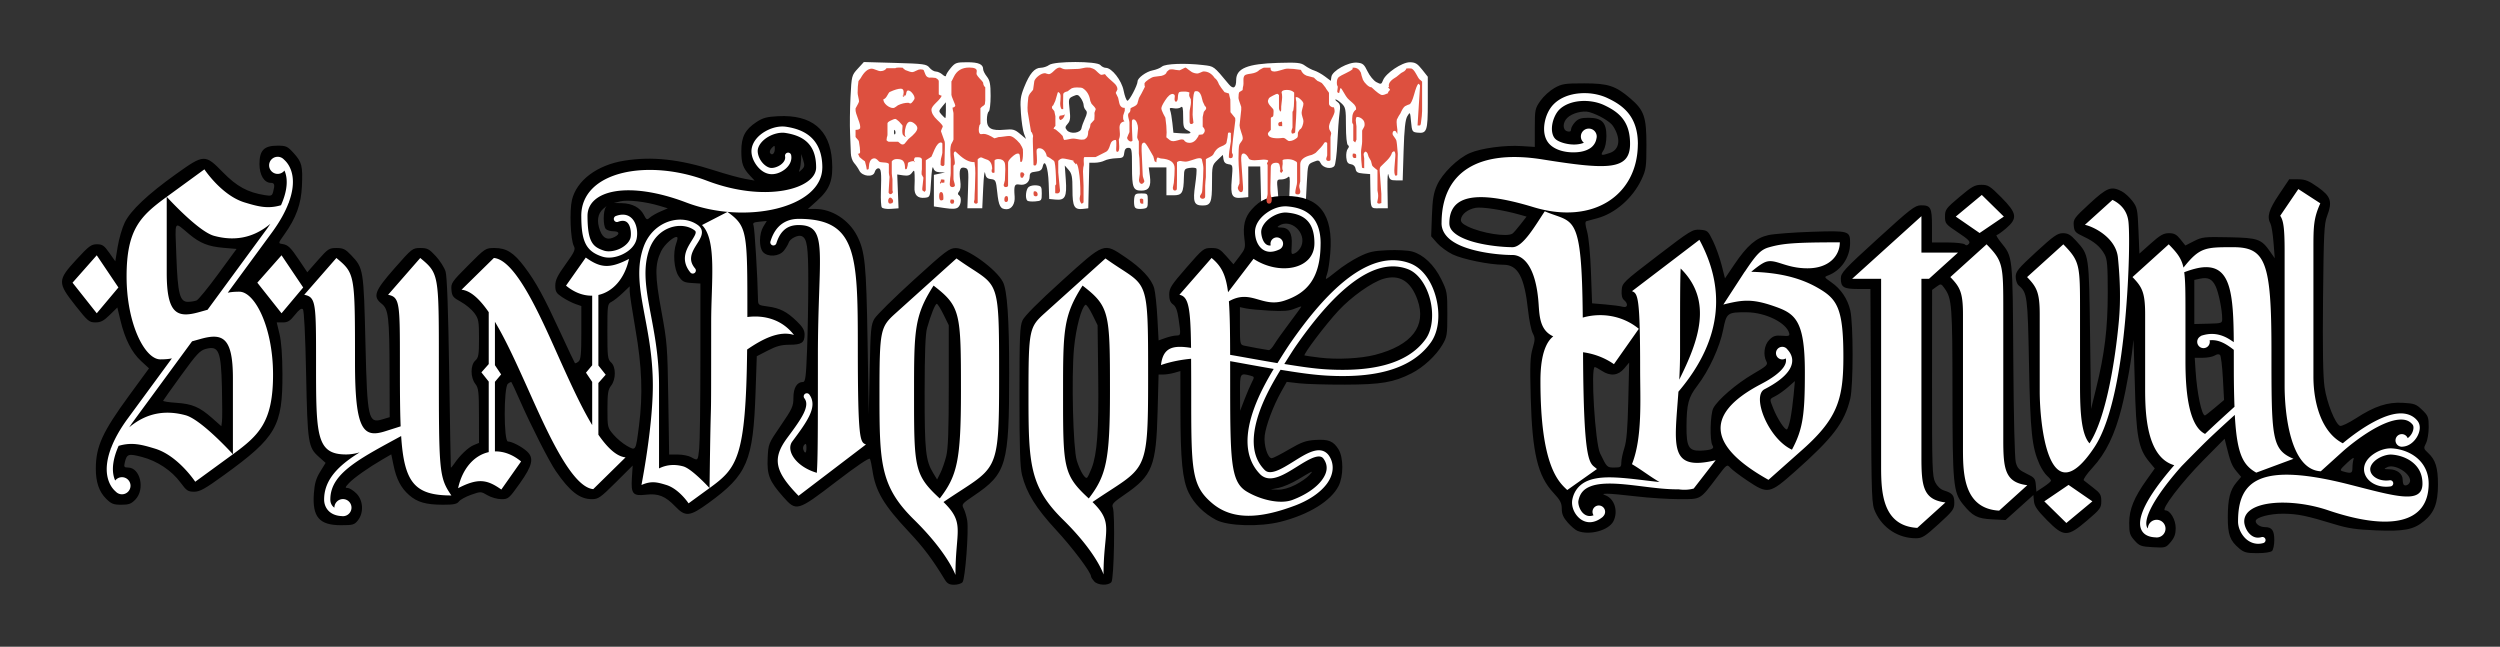
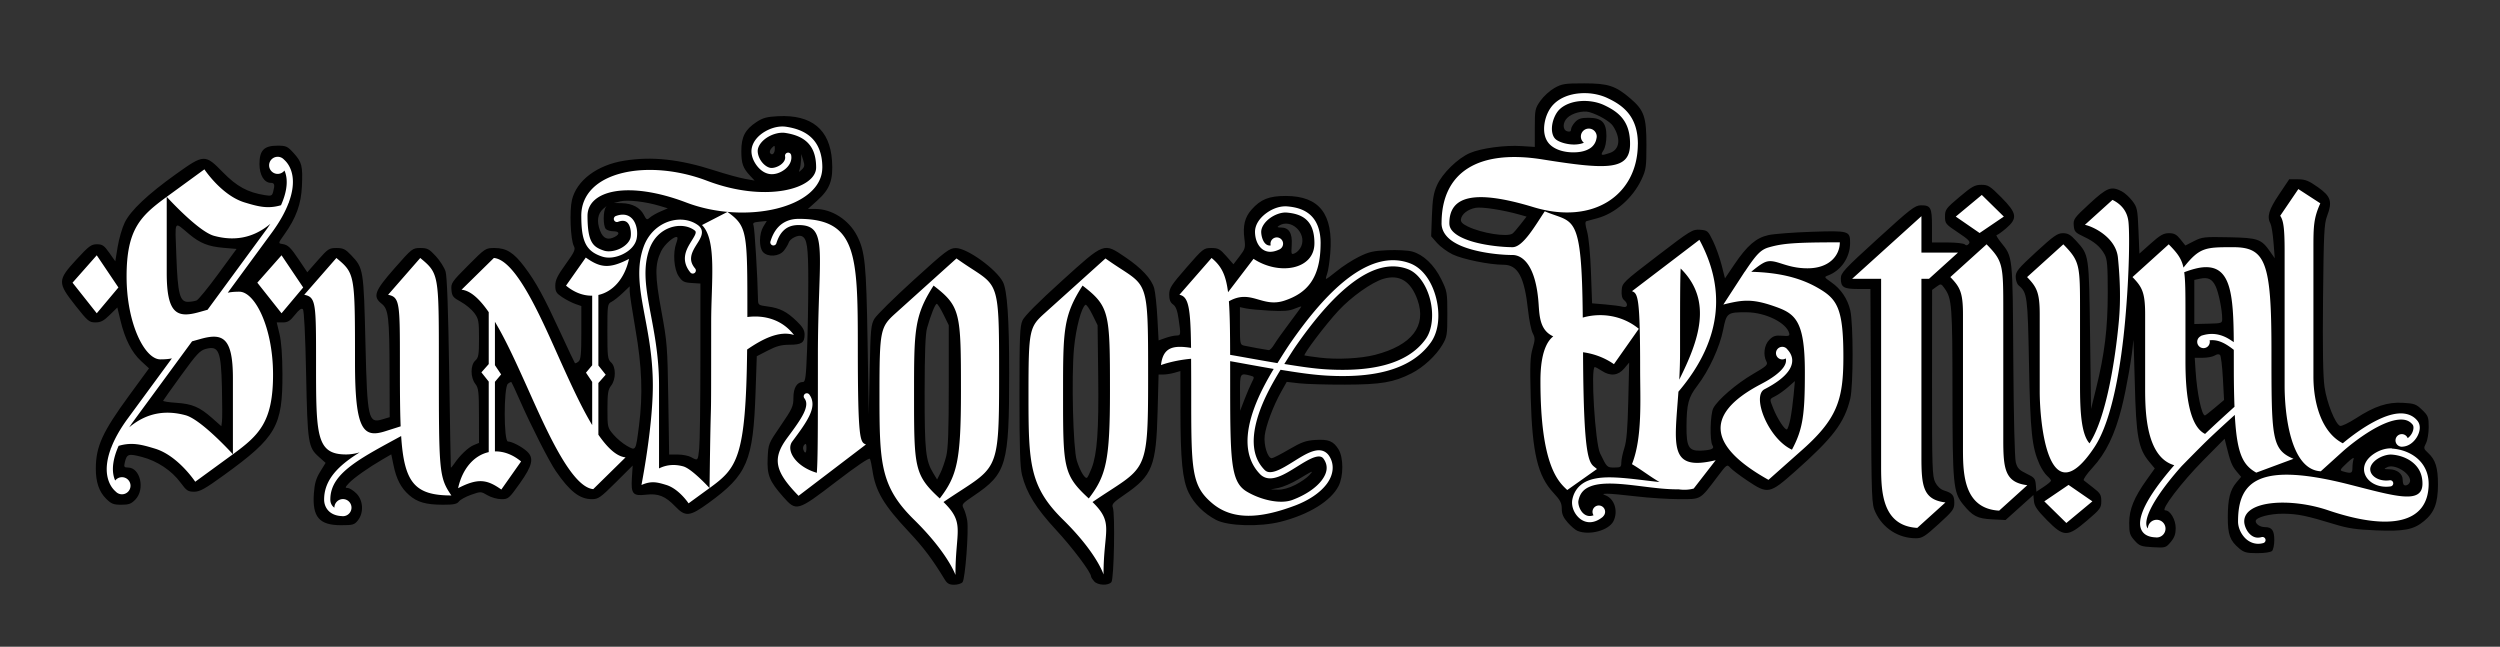
<svg xmlns="http://www.w3.org/2000/svg" id="svg2" version="1.1" width="403.137" height="104.293" viewBox="0 0 403.137 104.293">
  <rect x="0" y="0" width="403.137" height="104.293" fill="#333333" stroke="none" />
  <g transform="translate(1.643,3.868)" id="g10531">
-     <path style="fill:#ffffff;fill-opacity:1" d="m 140.544,29.565 c -0.114,-0.185 -0.175,-1.306 -0.136,-2.491 0.106,-3.196 0.038,-3.805 -0.427,-3.805 -0.228,0 -0.488,0.279 -0.577,0.621 -0.23,0.88 -2.007,0.705 -2.477,-0.244 -0.183,-0.37 -0.563,-0.927 -0.844,-1.237 -0.281,-0.31 -0.517,-1.02 -0.526,-1.577 -0.009,-0.557 -0.064,-2.026 -0.123,-3.263 -0.059,-1.238 -0.028,-3.83 0.069,-5.762 0.173,-3.451 0.194,-3.531 1.165,-4.592 l 0.989,-1.08 5.037,0.142 c 4.648,0.131 5.076,0.19 5.542,0.767 0.278,0.343 0.743,0.624 1.034,0.624 0.291,0 0.775,0.223 1.077,0.496 0.302,0.273 0.549,0.351 0.549,0.173 0,-0.178 0.349,-0.739 0.777,-1.246 0.714,-0.848 0.928,-0.923 2.64,-0.923 1.851,0 2.583,0.322 2.583,1.138 0,0.23 0.27,0.761 0.6,1.18 0.484,0.615 0.6,1.217 0.6,3.105 0,1.288 -0.135,2.425 -0.3,2.527 -0.165,0.102 -0.3,0.696 -0.3,1.32 0,1.413 0.72,1.817 2.87,1.611 1.315,-0.126 1.629,-0.042 2.472,0.668 l 0.965,0.812 -0.324,-0.851 c -0.178,-0.468 -0.401,-1.952 -0.496,-3.297 -0.149,-2.116 -0.078,-2.683 0.53,-4.204 0.872,-2.182 1.659,-3.105 2.659,-3.117 0.425,-0.005 1.035,-0.208 1.355,-0.45 0.849,-0.642 7.734,-0.634 8.268,0.009 0.205,0.247 0.6,0.45 0.878,0.45 0.967,0 2.551,2.024 2.872,3.669 0.165,0.845 0.436,1.58 0.602,1.634 0.281,0.091 1.648,-2.496 1.648,-3.118 0,-0.553 1.399,-1.579 2.414,-1.771 0.57,-0.108 1.254,-0.385 1.522,-0.616 0.539,-0.466 3.752,-0.585 6.632,-0.245 1.802,0.212 1.655,0.103 4.144,3.093 0.728,0.874 1.188,0.612 1.188,-0.676 0,-1.882 1.81,-2.625 6.749,-2.768 3.144,-0.091 3.694,-0.034 4.356,0.455 0.416,0.308 1.092,0.662 1.501,0.787 0.409,0.125 1.174,0.549 1.698,0.942 l 0.954,0.715 0.096,-0.655 c 0.141,-0.965 2.725,-2.4 4.112,-2.284 0.951,0.08 1.161,0.252 1.717,1.41 0.348,0.726 0.991,1.507 1.428,1.736 0.742,0.389 0.813,0.368 1.068,-0.302 0.431,-1.133 3.059,-2.904 4.311,-2.904 0.873,0 1.223,0.206 1.985,1.168 l 0.925,1.168 0,4.195 c 0,4.598 -0.141,4.995 -1.707,4.815 -0.789,-0.09 -0.853,-0.203 -0.993,-1.747 -0.147,-1.621 -0.158,-1.637 -0.6,-0.9 -0.33,0.549 -0.49,2.034 -0.6,5.55 l -0.15,4.8 -1.047,0 c -0.918,0 -1.072,-0.111 -1.251,-0.9 -0.112,-0.495 -0.181,0.517 -0.153,2.25 l 0.051,3.15 -1.35,0 c -1.518,0 -1.412,0.272 -1.474,-3.807 l -0.026,-1.707 -1.125,-0.093 c -0.893,-0.074 -1.144,-0.228 -1.218,-0.75 -0.058,-0.409 -0.341,-0.692 -0.75,-0.75 -0.5,-0.071 -0.679,-0.33 -0.752,-1.088 -0.052,-0.547 0.055,-1.176 0.24,-1.398 0.231,-0.278 0.237,-0.464 0.021,-0.598 -0.185,-0.114 -0.315,-1.404 -0.315,-3.124 0,-2.675 -0.06,-2.987 -0.694,-3.582 -0.382,-0.359 -0.813,-0.652 -0.957,-0.652 -0.145,0 -0.019,0.178 0.279,0.396 0.451,0.33 0.507,0.644 0.336,1.875 -0.113,0.813 -0.273,2.961 -0.354,4.772 -0.082,1.811 -0.296,3.472 -0.478,3.69 -0.475,0.572 -1.814,0.323 -2.175,-0.405 -0.277,-0.558 -0.4,-0.584 -1.207,-0.256 -0.891,0.363 -0.9,0.391 -1.049,3.172 l -0.15,2.806 -1.35,0 -1.35,0 0.076,-1.937 c 0.06,-1.511 -0.003,-1.857 -0.285,-1.575 -0.199,0.199 -0.691,0.362 -1.093,0.362 -0.718,0 -0.728,0.034 -0.538,1.89 0.242,2.359 -0.123,3.002 -1.624,2.859 l -1.037,-0.099 -0.085,-3.375 -0.085,-3.375 -0.965,-4.8e-4 -0.965,-4.8e-4 0,2.475 0,2.475 -0.995,0.095 c -1.642,0.158 -1.891,-0.285 -1.668,-2.959 0.191,-2.296 0.183,-2.336 -0.521,-2.435 -0.486,-0.069 -0.748,-0.329 -0.816,-0.808 l -0.1,-0.707 -0.875,0.838 c -0.848,0.812 -0.875,0.928 -0.875,3.722 0,3.128 -0.201,3.604 -1.523,3.604 -1.381,0 -1.592,-0.583 -1.195,-3.299 0.193,-1.322 0.282,-2.516 0.198,-2.652 -0.084,-0.137 -0.564,-0.188 -1.067,-0.114 -0.862,0.126 -0.915,0.213 -0.943,1.525 -0.053,2.482 -0.284,2.891 -1.634,2.891 l -1.186,0 0,-2.25 0,-2.25 -1.425,0 -1.425,0 0.188,1.423 c 0.22,1.665 -0.168,2.327 -1.365,2.327 -1.338,0 -1.523,-0.464 -1.523,-3.81 0,-2.855 -0.044,-3.09 -0.58,-3.09 -0.41,0 -0.608,0.242 -0.675,0.825 -0.085,0.742 -0.217,0.828 -1.311,0.858 -0.669,0.018 -1.504,0.187 -1.855,0.375 -0.352,0.188 -1.049,0.342 -1.55,0.342 l -0.91,0 -0.084,3.675 -0.084,3.675 -0.843,0.097 c -1.427,0.164 -1.707,-0.346 -1.707,-3.1 0,-2.08 -0.1,-2.594 -0.621,-3.188 l -0.621,-0.708 0.164,2.278 c 0.199,2.766 -0.106,3.366 -1.634,3.22 l -1.037,-0.099 -0.088,-2.535 c -0.09,-2.6 -0.635,-4.107 -0.968,-2.68 -0.126,0.541 -0.401,0.738 -1.13,0.809 -0.78,0.076 -0.963,0.226 -0.963,0.788 0,0.913 -0.713,1.473 -1.648,1.295 -0.799,-0.153 -0.918,0.143 -0.779,1.935 0.089,1.158 -0.47,2.038 -1.296,2.038 -1.007,0 -1.276,-0.492 -1.512,-2.757 -0.196,-1.892 -0.255,-2.013 -1.011,-2.1 -0.63,-0.073 -0.835,-0.286 -0.951,-0.993 -0.081,-0.495 -0.216,0.585 -0.3,2.4 l -0.152,3.3 -1.2,0 -1.2,0 0.109,-3.181 c 0.103,-3.001 0.074,-3.19 -0.506,-3.342 -0.791,-0.207 -0.99,0.325 -0.757,2.026 0.116,0.848 0.053,1.496 -0.171,1.766 -0.242,0.292 -0.255,0.489 -0.04,0.622 0.466,0.288 0.381,1.53 -0.133,1.957 -0.326,0.271 -0.915,0.301 -2.175,0.112 l -1.728,-0.259 0,-2.547 0,-2.547 0.9,-0.192 0.9,-0.192 -0.853,-0.035 c -0.609,-0.025 -0.909,-0.228 -1.05,-0.71 -0.115,-0.394 -0.259,0.449 -0.347,2.025 -0.15,2.695 -0.151,2.7 -0.993,2.797 -1.19,0.136 -1.76,-0.448 -1.685,-1.725 0.034,-0.589 0.044,-1.468 0.021,-1.954 -0.039,-0.813 -0.074,-0.839 -0.443,-0.334 -0.294,0.402 -0.662,0.51 -1.381,0.405 l -0.98,-0.144 0.106,2.728 0.106,2.728 -1.247,0.091 c -0.694,0.051 -1.339,-0.058 -1.455,-0.245 z m 2.157,-12.352 c -0.096,-0.239 -0.167,-0.168 -0.181,0.181 -0.013,0.316 0.058,0.493 0.158,0.394 0.1,-0.1 0.11,-0.358 0.024,-0.575 z m 47.147,-0.063 c -0.621,-0.311 -0.702,-0.563 -0.702,-2.191 0,-1.434 -0.082,-1.771 -0.373,-1.529 -0.205,0.171 -0.719,0.245 -1.142,0.164 -0.618,-0.118 -0.731,-0.051 -0.577,0.34 0.106,0.268 0.267,1.189 0.358,2.046 l 0.166,1.56 1.235,0.092 c 1.581,0.118 1.92,-0.039 1.036,-0.482 z m -17.099,-0.33 c 0.059,-0.33 0.315,-1.047 0.57,-1.593 0.347,-0.744 0.377,-1.078 0.12,-1.335 -0.188,-0.188 -0.342,-0.555 -0.342,-0.816 0,-0.26 -0.207,-0.768 -0.459,-1.129 -0.401,-0.573 -0.557,-0.612 -1.232,-0.304 -0.74,0.337 -0.764,0.426 -0.572,2.12 0.163,1.437 0.104,1.874 -0.31,2.332 -0.424,0.469 -0.444,0.642 -0.119,1.034 0.566,0.682 2.206,0.466 2.344,-0.31 z m -21.862,-2.925 -0.01,-1.275 -0.598,0.718 c -0.562,0.674 -0.567,0.752 -0.093,1.275 0.277,0.306 0.551,0.557 0.608,0.557 0.057,0 0.099,-0.574 0.093,-1.275 z m 30.436,15.57 c -0.094,-0.244 -0.127,-0.826 -0.073,-1.294 0.086,-0.753 0.217,-0.85 1.147,-0.85 1.025,0 1.05,0.029 1.05,1.2 0,1.135 -0.053,1.205 -0.977,1.294 -0.652,0.063 -1.034,-0.053 -1.147,-0.35 z m -17.311,-0.98 c -0.375,-0.375 -0.231,-1.827 0.218,-2.199 0.238,-0.197 0.811,-0.315 1.275,-0.262 0.768,0.088 0.843,0.204 0.843,1.297 0,1.157 -0.038,1.203 -1.061,1.289 -0.583,0.049 -1.157,-0.007 -1.275,-0.125 z" id="path10513" />
    <path style="fill:#000000" d="m 150.712,89.6 c -2.003,-3.292 -3.423,-5.183 -5.77,-7.68 -4.09,-4.352 -5.415,-6.588 -5.903,-9.963 -0.118,-0.815 -0.299,-1.64 -0.402,-1.833 -0.119,-0.222 -2.119,1.129 -5.438,3.672 -6.28,4.813 -6.424,4.854 -8.547,2.454 -2.226,-2.515 -2.63,-3.521 -2.506,-6.24 0.105,-2.313 0.114,-2.335 2.13,-5.279 1.848,-2.699 2.025,-3.09 2.024,-4.485 -6e-4,-1.58 0.579,-2.521 1.551,-2.521 0.38,0 0.486,-0.84 0.65,-5.175 0.108,-2.846 0.197,-7.767 0.197,-10.936 9e-4,-5.752 -0.193,-7.069 -1.093,-7.415 -0.589,-0.226 -1.864,0.421 -2.062,1.046 -0.092,0.291 -0.442,0.878 -0.778,1.304 -0.756,0.961 -2.593,1.084 -3.369,0.226 -0.673,-0.744 -0.643,-2.958 0.057,-4.105 l 0.551,-0.903 -1.171,0.112 c -0.948,0.09 -1.132,0.205 -0.966,0.603 0.175,0.419 0.659,8.385 0.715,11.778 0.018,1.078 0.029,1.088 1.565,1.292 1.964,0.26 3.079,0.825 4.678,2.367 0.96,0.926 1.275,1.459 1.275,2.157 0,1.317 -0.485,1.648 -2.418,1.648 -1.309,0 -2.109,0.212 -3.494,0.926 l -1.796,0.926 -0.196,5.749 c -0.382,11.182 -1.304,13.359 -7.592,17.923 -3.029,2.198 -3.71,2.267 -5.367,0.541 -1.596,-1.662 -2.736,-2.117 -4.719,-1.884 -2.119,0.249 -2.429,-0.126 -2.263,-2.738 l 0.125,-1.961 -2.72,2.709 C 95.194,76.371 94.832,76.625 93.805,76.625 c -1.965,0 -3.557,-1.239 -5.819,-4.525 -1.077,-1.565 -3.994,-7.303 -5.795,-11.397 -0.684,-1.555 -1.296,-2.881 -1.36,-2.946 -0.064,-0.065 -0.322,0.053 -0.574,0.262 -0.687,0.57 -0.68,9.306 0.008,9.306 0.63,0 2.234,0.832 3.06,1.587 1.174,1.074 0.908,2.278 -1.14,5.159 -1.746,2.457 -1.859,2.553 -2.983,2.553 -0.648,0 -1.644,-0.281 -2.236,-0.63 -1.057,-0.624 -1.084,-0.624 -2.642,-0.076 -0.866,0.305 -1.751,0.791 -1.966,1.08 -0.311,0.417 -0.841,0.526 -2.55,0.525 -2.762,-0.002 -4.162,-0.401 -5.484,-1.561 -1.31,-1.15 -2.047,-2.566 -2.514,-4.826 l -0.359,-1.739 -1.401,0.813 c -2.291,1.33 -4.652,2.996 -5.428,3.832 -0.621,0.669 -0.651,0.783 -0.202,0.783 0.289,0 0.92,0.395 1.402,0.877 1.109,1.109 1.226,3.098 0.255,4.333 -0.566,0.72 -0.81,0.79 -2.729,0.79 -3.515,0 -4.65,-1.326 -4.379,-5.117 0.116,-1.622 0.349,-2.423 1.022,-3.517 l 0.872,-1.416 -1.077,-0.96 C 48.045,68.262 47.949,67.64 47.719,56.446 47.588,50.047 47.395,46.2 47.196,46.001 46.976,45.781 46.59,46.054 45.915,46.906 45.138,47.888 44.758,48.125 43.965,48.125 l -0.985,0 0.451,1.875 c 0.292,1.214 0.458,3.463 0.47,6.375 0.036,8.484 -0.981,10.253 -9.389,16.343 -3.107,2.25 -3.925,2.707 -4.849,2.707 -0.984,0 -1.236,-0.169 -2.185,-1.462 -1.433,-1.952 -3.77,-3.504 -6.245,-4.149 -2.177,-0.567 -2.426,-0.486 -2.75,0.885 -0.17,0.721 -0.106,0.825 0.509,0.825 1.983,0 2.797,3.493 1.202,5.159 -0.669,0.698 -1.057,0.841 -2.28,0.841 -1.267,0 -1.613,-0.139 -2.463,-0.989 -1.124,-1.124 -1.65,-2.681 -1.642,-4.861 0.013,-3.571 1.074,-5.887 5.409,-11.813 l 3.168,-4.33 -1.286,-1.186 c -1.503,-1.385 -2.594,-3.531 -3.308,-6.505 l -0.51,-2.125 -1.227,1.204 c -0.974,0.956 -1.45,1.204 -2.308,1.204 -1.003,0 -1.234,-0.194 -3.214,-2.7 -2.928,-3.707 -2.921,-4.1 0.142,-7.429 2.002,-2.176 2.398,-2.472 3.306,-2.472 0.885,0 1.17,0.196 2.001,1.374 l 0.969,1.374 0.385,-2.349 c 0.212,-1.292 0.722,-3.045 1.133,-3.895 0.94,-1.942 3.709,-4.558 8.287,-7.829 4.512,-3.223 4.668,-3.229 7.559,-0.271 2.222,2.273 3.984,3.233 6.745,3.674 1.032,0.165 1.174,0.11 1.343,-0.522 0.306,-1.143 0.23,-1.456 -0.35,-1.456 -1.089,0 -1.852,-1.254 -1.852,-3.042 0,-2.21 0.736,-2.958 2.909,-2.958 1.392,0 1.612,0.101 2.598,1.192 1.341,1.484 1.481,2.04 1.34,5.323 -0.124,2.911 -0.937,5.142 -2.849,7.822 -0.993,1.393 -0.998,1.413 -0.328,1.516 0.944,0.144 1.328,0.514 2.777,2.675 l 1.265,1.886 1.719,-1.957 C 51.237,36.254 51.434,36.125 52.614,36.125 c 1.069,0 1.429,0.173 2.339,1.125 2.027,2.121 2.047,2.24 2.34,14.475 0.286,11.922 0.462,12.708 2.696,12.038 l 1.21,-0.362 -0.022,-7.263 C 61.151,47.293 60.999,45.975 59.905,45.115 58.425,43.951 58.744,43.072 61.976,39.396 64.794,36.191 64.877,36.125 66.138,36.125 c 1.135,0 1.428,0.155 2.501,1.319 0.668,0.725 1.374,1.839 1.569,2.475 0.237,0.774 0.429,6.162 0.582,16.306 0.126,8.332 0.247,15.214 0.269,15.292 0.022,0.078 0.263,-0.192 0.536,-0.6 0.884,-1.323 2.263,-2.643 3.144,-3.008 l 0.861,-0.356 -0.007,-4.389 c -0.006,-3.894 -0.073,-4.473 -0.593,-5.139 -0.8,-1.023 -0.8,-3.026 0,-3.75 0.525,-0.475 0.6,-0.924 0.6,-3.588 0,-2.778 -0.066,-3.136 -0.754,-4.079 -0.415,-0.568 -1.393,-1.383 -2.175,-1.81 -1.266,-0.692 -1.432,-0.903 -1.517,-1.923 -0.091,-1.089 0.043,-1.286 2.694,-3.948 2.764,-2.775 2.804,-2.802 4.261,-2.802 1.92,0 3.098,0.745 4.836,3.056 1.837,2.444 3.109,4.769 5.77,10.544 1.228,2.666 2.287,4.901 2.352,4.966 0.065,0.065 0.325,-0.052 0.576,-0.261 0.371,-0.308 0.457,-1.191 0.457,-4.663 l 0,-4.284 -0.975,-0.34 c -0.536,-0.187 -1.481,-0.674 -2.1,-1.084 -0.969,-0.641 -1.125,-0.901 -1.125,-1.874 0,-0.894 0.348,-1.613 1.664,-3.438 1.438,-1.994 1.619,-2.393 1.329,-2.934 -0.535,-0.999 -0.727,-5.684 -0.305,-7.442 0.755,-3.148 4.041,-5.619 8.411,-6.326 4.477,-0.724 8.94,-0.244 14.558,1.568 1.81,0.584 4.01,1.191 4.887,1.349 l 1.595,0.288 -0.734,-0.788 c -1.153,-1.237 -1.407,-1.961 -1.406,-3.993 0.001,-2.283 0.61,-3.447 2.435,-4.654 1.031,-0.682 1.668,-0.854 3.504,-0.947 5.4,-0.273 8.338,2.147 8.681,7.152 0.215,3.139 -0.324,4.603 -2.375,6.447 l -1.511,1.358 1.195,0 c 2.67,0 5.398,1.749 6.718,4.307 1.298,2.515 1.502,4.548 1.707,16.993 l 0.195,11.85 0.15,-7.2 c 0.137,-6.565 0.204,-7.293 0.766,-8.25 0.339,-0.578 3.174,-3.374 6.3,-6.216 5.244,-4.765 5.772,-5.166 6.826,-5.175 1.787,-0.015 6.489,3.365 7.584,5.453 0.698,1.33 1.014,5.889 1.014,14.638 0,14.889 -0.396,16.261 -5.725,19.858 -1.896,1.28 -1.968,1.372 -1.61,2.066 0.206,0.399 0.463,1.266 0.57,1.926 0.265,1.636 -0.325,9.419 -0.753,9.934 -0.19,0.229 -0.798,0.416 -1.351,0.416 -0.776,0 -1.121,-0.189 -1.508,-0.825 z M 150.935,69.725 c 0.311,-1.237 0.415,-4.089 0.415,-11.4 l 0,-9.75 -0.847,-1.725 c -0.466,-0.949 -0.954,-1.725 -1.084,-1.725 -0.255,0 -0.946,1.72 -1.567,3.9 -0.273,0.959 -0.387,3.959 -0.393,10.35 -0.009,9.477 0.156,11.03 1.394,13.065 l 0.617,1.015 0.525,-1.04 c 0.288,-0.572 0.711,-1.783 0.94,-2.69 z M 111.107,68.481 C 111.213,67.467 111.3,61.062 111.3,54.247 l 0,-12.39 -1.415,-0.091 c -1.228,-0.079 -1.506,-0.226 -2.1,-1.111 -0.757,-1.126 -0.947,-3.803 -0.377,-5.303 0.17,-0.446 0.246,-0.873 0.171,-0.949 -0.358,-0.358 -2.058,1.094 -2.606,2.226 -1.031,2.13 -1.023,3.92 0.043,9.695 0.919,4.978 0.977,5.712 1.106,14.175 l 0.137,8.925 1.395,0.004 c 0.767,0.002 1.733,0.192 2.145,0.421 1.108,0.615 1.099,0.625 1.307,-1.369 z M 128.4,68.315 c 0,-0.603 -0.087,-0.723 -0.34,-0.47 -0.187,0.187 -0.259,0.551 -0.159,0.81 C 128.175,69.371 128.4,69.218 128.4,68.315 Z m -27,-3.54 c 0.642,-5.006 0.476,-9.506 -0.573,-15.533 -0.51,-2.933 -0.928,-5.694 -0.928,-6.136 l 0,-0.803 -1.125,1.075 c -0.619,0.591 -1.429,1.231 -1.8,1.421 -0.654,0.335 -0.675,0.484 -0.675,4.789 0,4.062 0.051,4.49 0.6,4.986 0.8,0.724 0.8,2.727 0,3.75 -0.493,0.63 -0.587,1.231 -0.589,3.75 -0.002,2.948 0.015,3.02 0.968,4.14 0.534,0.627 1.511,1.444 2.171,1.816 1.459,0.822 1.419,0.888 1.95,-3.256 z m -67.255,-6.15 c -0.142,-5.904 -0.51,-6.785 -2.599,-6.231 -0.947,0.251 -1.483,0.825 -3.946,4.222 -1.567,2.163 -2.889,4.021 -2.937,4.13 -0.048,0.109 0.897,0.261 2.1,0.339 2.571,0.165 3.781,0.679 5.801,2.462 l 1.486,1.312 0.103,-0.792 C 34.21,63.631 34.206,61.182 34.145,58.625 Z M 30.059,44.579 c 0.28,-0.112 1.845,-2.026 3.478,-4.254 l 2.969,-4.05 -2.147,-0.185 c -2.391,-0.206 -3.736,-0.74 -5.452,-2.164 -2.572,-2.136 -2.329,-2.534 -2.113,3.465 0.222,6.163 0.553,7.447 1.916,7.413 0.462,-0.012 1.069,-0.113 1.349,-0.225 z M 97.52,34.314 c 0.84,-0.45 0.712,-0.889 -0.26,-0.889 -0.462,0 -1.002,-0.162 -1.2,-0.36 -0.474,-0.474 -0.463,-3.001 0.015,-3.551 0.206,-0.237 0.004,-0.105 -0.45,0.292 -0.901,0.789 -1.077,2.015 -0.506,3.518 0.489,1.287 1.256,1.603 2.401,0.99 z m 7.341,-4.077 1.189,-0.511 -1.35,-0.407 c -2.23,-0.672 -5.16,-1.007 -6.3,-0.72 l -1.05,0.264 1.29,0.031 c 1.666,0.04 2.929,0.706 3.527,1.863 0.437,0.846 0.519,0.883 0.991,0.456 0.283,-0.256 1.049,-0.695 1.703,-0.976 z m 23.018,-8.271 -0.317,-0.991 -0.031,0.95 c -0.017,0.523 -0.117,1.198 -0.223,1.5 -0.182,0.518 -0.162,0.52 0.348,0.041 0.454,-0.427 0.49,-0.668 0.223,-1.5 z M 123.3,20.143 c 0,-0.596 -0.038,-0.608 -0.485,-0.161 -0.267,0.267 -0.393,0.636 -0.279,0.819 0.302,0.488 0.765,0.09 0.765,-0.658 z m 51.496,69.733 C 174.523,89.575 174.3,89.227 174.3,89.104 c 0,-0.671 -2.987,-4.649 -5.646,-7.52 -3.238,-3.495 -4.771,-5.968 -5.492,-8.859 -0.312,-1.249 -0.412,-4.345 -0.412,-12.75 0,-9.637 0.065,-11.242 0.491,-12.18 0.319,-0.702 2.539,-2.932 6.347,-6.375 6.938,-6.274 6.714,-6.19 10.208,-3.832 2.652,1.79 4.261,3.522 4.683,5.041 0.175,0.63 0.406,2.777 0.513,4.771 l 0.195,3.625 1.082,-0.387 c 0.595,-0.213 1.386,-0.393 1.757,-0.4 0.762,-0.015 0.766,-0.048 0.387,-2.672 -0.2,-1.38 -0.447,-2.029 -0.894,-2.342 C 187.075,44.914 186.9,44.462 186.9,43.631 c 0,-1.033 0.302,-1.507 2.764,-4.333 2.691,-3.088 2.798,-3.173 4.025,-3.173 1.112,0 1.396,0.154 2.414,1.311 l 1.154,1.311 0.985,-1.284 c 0.91,-1.185 0.97,-1.399 0.785,-2.795 -0.28,-2.112 0.049,-3.483 1.134,-4.718 1.475,-1.68 2.843,-2.227 5.552,-2.219 5.412,0.015 7.667,2.927 7.155,9.24 -0.112,1.38 -0.334,2.852 -0.494,3.272 -0.16,0.42 -0.246,0.808 -0.192,0.862 0.054,0.054 0.834,-0.51 1.733,-1.253 0.899,-0.743 2.499,-1.779 3.555,-2.303 1.633,-0.81 2.327,-0.97 4.65,-1.071 1.502,-0.065 3.278,0.028 3.946,0.209 1.803,0.486 3.558,2.156 4.696,4.468 0.951,1.931 0.988,2.141 0.988,5.612 0,3.371 -0.052,3.696 -0.804,4.974 -1.02,1.735 -3.072,3.632 -4.966,4.592 -2.897,1.468 -4.888,1.806 -10.731,1.824 -2.97,0.009 -6.3,-0.087 -7.4,-0.214 l -2,-0.231 -0.889,1.581 c -1.276,2.27 -2.467,5.438 -2.662,7.077 -0.181,1.527 0.479,3.654 1.133,3.654 0.2,0 1.45,-0.637 2.777,-1.415 2.017,-1.183 2.716,-1.434 4.261,-1.532 2.134,-0.136 2.918,0.187 3.744,1.541 0.802,1.315 0.8,4.309 -0.005,5.886 -1.233,2.418 -4.793,4.614 -9.345,5.765 -3.37,0.852 -8.488,0.707 -10.404,-0.296 -1.941,-1.016 -3.554,-2.619 -4.423,-4.395 -1.003,-2.05 -1.32,-5.239 -1.33,-13.407 l -0.008,-6.204 -0.973,0.279 c -0.535,0.153 -1.326,0.279 -1.757,0.279 l -0.784,0 -0.155,5.925 c -0.233,8.882 -0.822,10.365 -5.34,13.452 -1.819,1.243 -2.092,1.542 -1.884,2.063 0.389,0.976 0.191,11.53 -0.226,12.032 -0.505,0.609 -2.191,0.535 -2.785,-0.121 z m 32.412,-15.544 c 0.862,-0.436 1.877,-1.133 2.254,-1.548 0.784,-0.862 0.746,-0.848 -1.774,0.657 -1.024,0.611 -2.441,1.226 -3.15,1.365 l -1.289,0.254 1.196,0.033 c 0.752,0.021 1.778,-0.262 2.763,-0.76 z m -32.819,-2.699 c 0.892,-2.31 1.164,-6.084 1.061,-14.709 l -0.1,-8.349 -0.849,-1.728 c -0.467,-0.95 -0.964,-1.657 -1.106,-1.569 -0.656,0.406 -1.551,3.805 -1.85,7.027 -0.435,4.7 -0.147,16.186 0.454,18.11 0.541,1.732 1.37,3.071 1.683,2.718 0.125,-0.141 0.443,-0.816 0.707,-1.499 z m 25.822,-13.832 c 0.452,-0.875 0.445,-0.917 -0.195,-1.089 -1.695,-0.454 -1.717,-0.42 -1.701,2.738 l 0.015,2.925 0.706,-1.832 c 0.388,-1.008 0.917,-2.242 1.176,-2.742 z m 19.891,-4.451 c 5.928,-1.544 8.324,-4.64 6.842,-8.841 -1.073,-3.043 -2.918,-4.185 -5.511,-3.415 -1.879,0.558 -5.175,2.899 -7.273,5.166 -2.091,2.258 -5.74,7.09 -5.432,7.192 0.125,0.042 1.239,0.201 2.475,0.354 2.748,0.339 6.605,0.142 8.899,-0.456 z m -16.271,-1.672 c 0.308,-0.521 1.417,-2.084 2.465,-3.473 1.048,-1.389 1.905,-2.576 1.905,-2.637 0,-0.061 -0.497,0.096 -1.104,0.35 -0.838,0.35 -1.794,0.424 -3.975,0.308 -1.579,-0.084 -3.31,-0.246 -3.846,-0.36 l -0.975,-0.208 0,3.028 c 0,2.895 0.03,3.035 0.675,3.181 0.776,0.175 3.524,0.675 3.985,0.725 0.171,0.018 0.562,-0.393 0.87,-0.914 z m 4.366,-15.845 c 0.894,-2.158 -1.694,-4.537 -3.597,-3.307 -0.354,0.229 -0.284,0.292 0.329,0.295 1.284,0.008 1.845,0.917 1.725,2.795 -0.101,1.581 -0.084,1.621 0.551,1.331 0.36,-0.164 0.807,-0.666 0.992,-1.114 z m 151.215,48.707 c -1.462,-1.23 -1.812,-2.193 -1.811,-4.974 0.003,-2.969 0.356,-4.406 1.387,-5.631 l 0.765,-0.909 -0.769,-0.914 c -0.719,-0.855 -1.001,-1.576 -1.637,-4.186 l -0.256,-1.05 -3.421,3.459 c -3.548,3.587 -6.978,8.091 -6.161,8.091 0.811,0 1.69,1.491 1.69,2.867 0,0.957 -0.206,1.531 -0.803,2.24 -0.783,0.931 -0.853,0.951 -2.885,0.836 -1.899,-0.107 -2.159,-0.203 -2.947,-1.086 -0.758,-0.849 -0.864,-1.199 -0.862,-2.838 0.003,-2.178 0.778,-4.087 2.821,-6.949 l 1.305,-1.828 -0.875,-1.046 c -1.776,-2.125 -2.139,-4.092 -2.349,-12.746 -0.104,-4.29 -0.216,-7.365 -0.247,-6.834 -0.131,2.21 -1.071,7.658 -1.866,10.811 -1.099,4.361 -2.56,7.373 -4.693,9.678 -0.929,1.004 -1.567,1.929 -1.419,2.057 0.149,0.128 0.844,0.673 1.546,1.211 1.113,0.855 1.275,1.126 1.275,2.145 0,1.082 -0.165,1.306 -2.296,3.125 -3.162,2.698 -3.747,2.692 -6.468,-0.066 -1.545,-1.566 -2.019,-2.254 -2.092,-3.037 l -0.094,-1.012 -2.245,2.016 -2.245,2.016 -2.165,-0.109 c -2.381,-0.12 -3.144,-0.514 -4.687,-2.421 -1.578,-1.95 -1.698,-3.221 -1.705,-18.078 -0.007,-13.935 -0.093,-15.087 -1.257,-16.724 -0.572,-0.805 -0.603,-0.812 -1.307,-0.3 l -0.721,0.524 -0.009,15 c -0.008,13.698 0.037,15.09 0.516,16.032 0.331,0.651 0.856,1.137 1.425,1.315 1.364,0.429 1.65,0.774 1.65,1.991 0,1.016 -0.224,1.318 -2.525,3.413 -2.228,2.028 -2.661,2.298 -3.675,2.297 -2.821,-0.004 -5.323,-1.615 -6.523,-4.198 -0.61,-1.313 -0.629,-1.83 -0.716,-18.675 l -0.089,-17.325 -2.026,0 c -2.295,0 -2.746,-0.279 -2.746,-1.702 0,-0.894 0.53,-1.466 5.925,-6.382 5.324,-4.852 6.033,-5.4 6.99,-5.408 1.581,-0.012 1.785,0.372 1.785,3.352 l 0,2.64 2.49,0 c 1.369,0 2.631,0.141 2.803,0.313 0.217,0.217 0.419,0.185 0.66,-0.106 0.282,-0.339 -0.051,-0.684 -1.753,-1.815 -2.009,-1.336 -2.1,-1.448 -2.1,-2.58 0,-1.107 0.15,-1.309 2.325,-3.145 2.018,-1.702 2.485,-1.962 3.533,-1.964 1.095,-0.003 1.397,0.187 3.225,2.03 2.536,2.556 2.661,3.37 0.763,4.994 -0.69,0.59 -1.371,1.073 -1.514,1.073 -0.143,0 0.145,0.506 0.64,1.125 1.989,2.484 1.932,1.956 2.04,18.975 0.059,9.26 0.221,15.901 0.405,16.575 0.253,0.927 0.555,1.244 1.72,1.8 1.269,0.607 1.422,0.789 1.506,1.793 l 0.093,1.118 1.182,-0.782 c 0.65,-0.43 1.182,-0.879 1.182,-0.996 0,-0.118 -0.29,-0.471 -0.644,-0.785 -0.354,-0.314 -0.901,-1.147 -1.216,-1.85 -1.229,-2.747 -1.486,-5.194 -1.695,-16.121 -0.211,-11.044 -0.281,-11.576 -1.676,-12.734 -0.258,-0.214 -0.47,-0.833 -0.47,-1.374 0,-0.869 0.387,-1.339 3.297,-4.013 2.826,-2.596 3.443,-3.029 4.315,-3.029 0.811,0 1.244,0.25 2.132,1.233 2.105,2.33 2.073,2.117 2.248,15.267 l 0.158,11.85 0.812,-3.3 c 1.385,-5.629 1.881,-9.703 1.882,-15.45 0,-4.311 -0.087,-5.411 -0.493,-6.15 -0.69,-1.257 -1.655,-2.081 -3.401,-2.901 -1.351,-0.634 -1.509,-0.812 -1.591,-1.788 -0.085,-1.017 0.069,-1.231 2.55,-3.52 2.835,-2.616 3.495,-2.869 5.19,-1.992 0.478,0.247 1.247,0.944 1.708,1.548 0.787,1.031 0.847,1.326 0.991,4.798 l 0.152,3.7 1.848,-1.648 c 1.503,-1.34 2.047,-1.648 2.912,-1.648 0.845,0 1.227,0.205 1.857,0.994 l 0.793,0.994 1.395,-0.711 c 1.305,-0.665 1.668,-0.705 5.649,-0.619 4.716,0.102 5.197,0.273 6.658,2.37 l 0.713,1.022 -0.198,-2.514 c -0.109,-1.383 -0.328,-2.758 -0.488,-3.055 -0.609,-1.137 -0.29,-2.235 1.366,-4.708 l 1.655,-2.472 1.42,0.01 c 1.179,0.009 1.725,0.226 3.22,1.285 2.087,1.478 2.347,2.31 1.459,4.651 -0.469,1.235 -0.546,2.817 -0.649,13.253 -0.08,8.165 -0.006,12.615 0.24,14.31 0.37,2.548 1.737,5.97 2.502,6.264 0.233,0.089 1.397,-0.468 2.588,-1.238 3.022,-1.955 5.061,-2.622 7.577,-2.48 1.817,0.102 2.123,0.216 3.075,1.138 0.972,0.942 1.057,1.165 1.057,2.78 0,0.966 -0.197,2.136 -0.437,2.601 -0.411,0.795 -0.391,0.887 0.339,1.56 1.201,1.107 1.599,2.39 1.592,5.13 -0.008,2.97 -0.59,4.494 -2.237,5.851 -1.697,1.399 -3.166,1.685 -7.732,1.507 -3.166,-0.124 -4.524,-0.322 -6.675,-0.978 -4.601,-1.402 -5.924,-1.676 -8.25,-1.707 -2.18,-0.029 -4.5,0.583 -4.5,1.186 0,0.5 0.732,0.975 1.5,0.975 1.121,0 1.5,0.531 1.5,2.1 0,0.759 -0.162,1.542 -0.36,1.74 -0.209,0.209 -1.208,0.36 -2.377,0.36 -1.738,0 -2.146,-0.109 -2.951,-0.786 z m 27.588,-10.89 c 0,-1.266 -2.509,-2.754 -3.686,-2.186 -0.613,0.296 -0.585,0.322 0.362,0.341 1.205,0.024 2.124,0.745 2.124,1.667 0,0.359 0.081,0.734 0.179,0.833 0.32,0.32 1.021,-0.129 1.021,-0.655 z m -9.3,-2.1 c 0,-0.482 0.087,-1.123 0.194,-1.425 0.114,-0.322 -0.327,-0.052 -1.065,0.65 -1.218,1.161 -1.236,1.206 -0.569,1.395 1.258,0.356 1.44,0.278 1.44,-0.621 z m -22.18,-9.67 1.478,-1.246 -0.187,-3.479 c -0.103,-1.914 -0.308,-3.611 -0.456,-3.772 -0.174,-0.189 -0.478,-0.162 -0.858,0.075 -0.324,0.202 -1.182,0.367 -1.908,0.367 l -1.32,0 0.131,2.025 c 0.239,3.701 0.985,7.275 1.52,7.275 0.068,0 0.788,-0.561 1.601,-1.246 z m 1.177,-14.354 c 0,-1.41 -0.563,-4.188 -1.059,-5.234 -0.558,-1.176 -1.239,-1.501 -2.544,-1.215 l -0.893,0.196 0,3.554 0,3.554 2.249,-0.053 c 2.185,-0.052 2.249,-0.075 2.248,-0.803 z M 252.734,81.737 c -0.339,-0.137 -1.048,-0.741 -1.575,-1.341 -0.716,-0.815 -0.959,-1.378 -0.959,-2.223 0,-0.925 -0.245,-1.394 -1.34,-2.57 -2.542,-2.73 -3.424,-6.421 -3.666,-15.348 -0.142,-5.226 -0.09,-6.599 0.299,-7.925 0.419,-1.43 0.422,-1.699 0.021,-2.473 -0.247,-0.478 -0.581,-2.109 -0.743,-3.625 -0.579,-5.433 -1.636,-7.407 -3.968,-7.407 -2.253,0 -6.577,-0.88 -8.208,-1.671 -0.855,-0.414 -1.983,-1.241 -2.506,-1.837 l -0.951,-1.084 0.122,-3.329 c 0.096,-2.638 0.265,-3.653 0.812,-4.89 0.843,-1.905 3.358,-4.366 5.325,-5.209 1.824,-0.782 5.618,-1.29 8.33,-1.116 l 2.124,0.136 0,-3.074 c 0,-2.941 0.04,-3.131 0.913,-4.375 0.502,-0.715 1.515,-1.638 2.25,-2.051 1.21,-0.679 1.663,-0.75 4.787,-0.75 3.877,0 5.069,0.389 7.458,2.434 2.223,1.903 2.592,2.966 2.592,7.466 0,3.587 -0.064,4.035 -0.791,5.586 -1.411,3.009 -4.246,5.492 -7.159,6.271 -0.743,0.199 -1.509,0.405 -1.703,0.459 -0.263,0.073 -0.24,0.505 0.09,1.691 0.259,0.931 0.516,3.664 0.62,6.578 l 0.178,4.985 2.132,0.179 c 1.173,0.099 2.436,0.267 2.807,0.375 0.805,0.234 0.943,-0.478 0.21,-1.087 -0.312,-0.259 -0.435,-0.78 -0.375,-1.585 0.088,-1.176 0.2,-1.283 5.732,-5.517 5.412,-4.142 5.693,-4.315 6.9,-4.227 1.209,0.088 1.291,0.16 2.1,1.828 0.463,0.955 1.086,2.698 1.384,3.872 l 0.542,2.136 1.504,-2.229 c 2.071,-3.069 3.52,-4.317 5.518,-4.75 0.885,-0.192 4.001,-0.43 6.924,-0.528 6.058,-0.204 6.24,-0.15 6.23,1.825 -0.012,2.327 -1.464,4.442 -3.588,5.228 -0.623,0.23 -0.594,0.287 0.544,1.076 1.561,1.082 2.633,2.665 3.071,4.535 0.503,2.147 0.501,12.178 -0.002,14.25 -0.943,3.878 -2.769,6.288 -8.857,11.69 -4.16,3.691 -4.418,3.742 -7.719,1.534 -1.214,-0.812 -2.453,-1.748 -2.754,-2.08 -0.541,-0.598 -0.563,-0.582 -2.061,1.401 -2.899,3.838 -2.588,3.656 -6.209,3.653 -1.743,-0.001 -4.856,-0.203 -6.919,-0.447 -2.062,-0.245 -4.155,-0.437 -4.65,-0.428 -0.807,0.015 -0.834,0.043 -0.257,0.276 1.438,0.58 2.034,2.608 1.228,4.171 -0.765,1.482 -3.885,2.314 -5.787,1.544 z M 259.803,70.7 c 0.002,-0.454 0.222,-1.5 0.49,-2.325 0.359,-1.105 0.525,-3.116 0.632,-7.64 l 0.145,-6.14 -0.812,0.965 c -0.968,1.151 -2.23,1.279 -3.609,0.365 -0.495,-0.328 -1.001,-0.597 -1.125,-0.598 -0.692,-0.006 0.059,12.273 0.851,13.904 1.107,2.282 1.118,2.294 2.295,2.294 1.031,0 1.129,-0.072 1.132,-0.825 z m 14.461,-2.121 c 0.371,-0.147 0.435,-0.329 0.23,-0.654 -0.454,-0.718 -0.354,-5.014 0.139,-5.967 0.696,-1.345 3.745,-3.969 6.411,-5.516 2.181,-1.266 2.433,-1.499 2.162,-2.005 -0.574,-1.073 -0.363,-2.682 0.459,-3.505 0.63,-0.63 0.992,-0.747 2.052,-0.661 1.097,0.089 1.267,0.028 1.152,-0.413 -0.44,-1.68 -3.817,-3.348 -6.82,-3.368 -3.16,-0.021 -3.284,0.07 -3.828,2.832 -0.549,2.787 -2.305,6.585 -4.161,9.002 -1.442,1.878 -1.729,2.962 -1.748,6.608 -0.017,3.23 0.362,3.901 2.179,3.871 0.692,-0.012 1.489,-0.113 1.772,-0.225 z m 12.806,-4.934 c 0.171,-0.863 0.403,-2.581 0.516,-3.816 l 0.206,-2.246 -1.1,0.966 c -0.605,0.531 -1.503,1.174 -1.996,1.429 -1.054,0.545 -1.027,0.404 -0.391,2.017 0.656,1.665 1.901,3.563 2.212,3.371 0.134,-0.083 0.383,-0.857 0.553,-1.72 z M 242.258,33.795 c 0.169,-0.121 0.748,-0.786 1.287,-1.478 l 0.979,-1.258 -1.137,-0.321 c -2.676,-0.756 -6.08,-1.282 -7.08,-1.094 -1.257,0.236 -2.236,0.994 -2.365,1.83 -0.068,0.444 0.219,0.752 1.105,1.184 2.221,1.084 6.371,1.738 7.21,1.136 z m 15.719,-13.007 c 1.587,-0.553 1.785,-2.353 0.479,-4.346 -0.474,-0.723 -2.324,-1.806 -3.817,-2.234 -1.03,-0.295 -2.79,0.168 -3.559,0.937 -0.773,0.773 -0.762,1.963 0.019,2.167 0.414,0.108 0.6,0.009 0.6,-0.321 0,-0.263 0.294,-0.79 0.652,-1.172 0.514,-0.547 0.972,-0.694 2.156,-0.694 2.139,0 2.892,0.758 2.892,2.913 0,0.975 -0.191,1.899 -0.484,2.348 -0.54,0.824 -0.352,0.895 1.061,0.403 z" id="path10437" />
    <g id="g10453" transform="translate(0,99.7)">
-       <path id="path9072" d="m 254.224,-88.54 c -0.388,-0.016 -0.779,-0.008 -1.166,0.025 -1.55,0.132 -3.069,0.663 -4.146,1.736 -0.797,0.794 -1.319,1.965 -1.498,3.164 -0.179,1.199 -0.008,2.485 0.867,3.346 1.01,0.994 2.731,1.357 4.307,1.252 0.788,-0.052 1.546,-0.234 2.164,-0.631 0.529,-0.34 0.928,-0.9 1.037,-1.568 a 1.278,1.278 0 0 0 0.047,-0.34 1.278,1.278 0 0 0 -1.279,-1.277 1.278,1.278 0 0 0 -1.277,1.277 1.278,1.278 0 0 0 0.49,1.006 c -0.341,0.145 -0.784,0.245 -1.266,0.277 -1.278,0.085 -2.797,-0.358 -3.34,-0.893 -0.468,-0.46 -0.647,-1.318 -0.506,-2.264 0.141,-0.946 0.605,-1.923 1.143,-2.459 0.8,-0.797 2.032,-1.259 3.363,-1.373 1.331,-0.114 2.746,0.126 3.83,0.631 1.203,0.56 2.25,1.209 2.994,2.152 0.744,0.944 1.223,2.198 1.223,4.119 0,4.296 -3.692,4.165 -14.123,2.5 -10.401,-1.66 -16.238,2.075 -16.271,10.227 a 0.629,0.629 0 0 0 -0.004,0.068 c 0,1.147 0.658,2.086 1.557,2.752 0.898,0.666 2.053,1.126 3.277,1.471 2.448,0.689 5.173,0.895 6.613,0.895 1.529,0 3.778,1.502 4.209,7.93 0.141,2.099 0.257,4.235 2.359,5.191 -1.984,1.547 -2.066,5.632 -2.066,7.223 0,13.819 2.996,16.292 4.322,17.555 l 4.787,-3.385 c -1.106,-1.081 -2.16,0.134 -2.238,-18.832 1.87,0.253 3.602,0.951 4.979,1.924 l 4.012,-5.703 c -2.586,-2.135 -6.035,-2.672 -9.037,-1.809 -0.15,-17.302 -1.476,-15.118 -6.127,-17.143 -1.541,2.303 -3.507,5.789 -5.199,5.789 -1.315,0 -4,-0.207 -6.271,-0.846 -1.136,-0.32 -2.17,-0.751 -2.869,-1.27 -0.7,-0.519 -1.047,-1.057 -1.047,-1.742 0,-4.296 3.833,-5.556 13.551,-2.602 9.681,2.943 16.789,-1.958 16.842,-10.104 a 0.63,0.63 0 0 0 0.006,-0.09 c 0,-2.138 -0.568,-3.726 -1.492,-4.898 -0.925,-1.173 -2.168,-1.916 -3.453,-2.514 -0.989,-0.46 -2.136,-0.723 -3.301,-0.77 z m 114.754,15.459 -2.928,4.311 c 0.531,0.74 0.713,2.072 0.713,5.648 l 0,21.773 c 0,4.125 0.822,13.538 5.834,13.777 l 3.416,-3.088 a 0.5,0.5 0 0 0 0.033,-0.029 c 0.971,-0.878 3.313,-2.786 5.684,-4.029 1.185,-0.622 2.379,-1.073 3.375,-1.172 0.996,-0.099 1.743,0.108 2.297,0.799 0.22,0.275 0.188,0.902 -0.176,1.502 -0.162,0.267 -0.38,0.497 -0.617,0.68 a 1.016,1.016 0 0 0 -0.949,-0.654 1.016,1.016 0 0 0 -1.016,1.016 1.016,1.016 0 0 0 0.951,1.012 0.5,0.5 0 0 0 0.064,0.004 1.016,1.016 0 0 1 0.002,0 c 0,0 0.002,0 0.002,0 a 1.016,1.016 0 0 0 0.137,-0.012 c 0.992,-0.06 1.803,-0.736 2.281,-1.525 0.501,-0.826 0.713,-1.884 0.102,-2.646 -0.785,-0.978 -1.968,-1.288 -3.176,-1.168 -1.208,0.12 -2.492,0.625 -3.742,1.281 -2.022,1.06 -3.913,2.501 -5.121,3.514 -3.418,-1.753 -4.736,-6.468 -4.736,-10.76 l 0,-20.668 c 0,-3.541 0.032,-4.869 1.111,-7.266 l -3.541,-2.299 z m -51.047,0.947 -4.199,3.492 3.846,2.65 3.908,-2.65 -3.555,-3.492 z m 21.074,0.799 -4.447,4.02 c 1.515,0.337 5.01,2.122 5.326,5.295 0.343,3.444 0.46,6.811 0.16,10.119 a 0.5,0.5 0 0 0 0,0.002 c 0,0 0,0.002 0,0.002 -0.6,6.617 -2.108,15.8 -4.744,19.822 -1.366,-1.522 -1.529,-5.38 -1.529,-9.375 l 0,-11.828 c 0,-7.545 4.9e-4,-8.139 -2.693,-10.891 l -5.844,5.283 c 1.527,1.587 2.037,2.426 2.037,6.002 l 0,12.492 c 0,4.742 1.29,20.347 8.85,8.895 a 0.501,0.501 0 0 0 0,-0.002 c 2.927,-4.434 4.313,-13.618 4.92,-20.309 a 0.5,0.5 0 0 0 0,-0.004 c 0.724,-7.982 0.733,-14.389 0.531,-16.053 -0.211,-1.738 -1.24,-2.813 -2.566,-3.471 z m -30.809,2.627 -6.5,5.875 -4.672,4.223 4.672,0 0,30.277 c 0,4.125 0.203,9.563 5.834,9.891 l 4.539,-4.104 c -3.589,-0.445 -3.873,-2.6 -3.873,-7.287 l 0,-28.777 1.225,0 4.672,-4.223 -5.896,0 0,-5.875 z m -35.801,3.812 -4.453,3.395 -6.416,4.887 c 0.938,0.375 1.312,0.875 1.312,12.625 0,4.793 0.39,11.007 -1.318,15.271 1.491,0.877 2.934,2.016 4.443,2.881 -2.217,-0.225 -4.597,-0.589 -6.777,-0.713 -1.732,-0.099 -3.335,-0.04 -4.645,0.453 -1.31,0.493 -2.315,1.499 -2.633,3.068 -0.204,1.008 0.224,2.209 1.098,2.994 0.437,0.393 1.016,0.67 1.674,0.678 0.658,0.008 1.367,-0.254 2.078,-0.818 a 0.5,0.5 0 0 0 0.127,-0.139 1.016,1.016 0 0 0 0.086,-1.354 1.016,1.016 0 0 0 -1.428,-0.168 1.016,1.016 0 0 0 -0.217,1.357 c -0.233,0.088 -0.446,0.123 -0.637,0.121 -0.391,-0.005 -0.722,-0.16 -1.014,-0.422 -0.584,-0.525 -0.893,-1.529 -0.787,-2.053 0.258,-1.273 0.931,-1.925 2.006,-2.33 1.075,-0.405 2.563,-0.486 4.234,-0.391 3.124,0.178 6.84,0.94 9.914,0.891 0.776,0.119 1.582,0.102 2.434,-0.125 l 3.545,-4.57 c -7.621,1.838 -6.63,-2.273 -6.01,-11.051 7.555,-8.897 7.31,-17.23 3.383,-24.488 z m 22.645,0.406 c -7.375,0 -9.258,0.184 -11.443,0.807 -1.319,0.376 -2.04,1.163 -3.877,3.924 -0.006,-10e-6 -0.012,0 -0.018,0 l -3.447,5.303 c 3.022,-0.759 4.579,-0.969 8.055,0.225 3.476,1.194 5.09,2.15 5.09,10.656 0,6.796 -0.292,9.181 -2.08,12.52 -3.815,-1.751 -6.515,-8.605 -4.455,-9.729 a 0.501,0.501 0 0 0 0.019,-0.01 c 1.781,-0.925 3.173,-1.91 3.926,-3.018 0.376,-0.554 0.591,-1.16 0.547,-1.781 -0.042,-0.581 -0.322,-1.14 -0.789,-1.643 a 1.016,1.016 0 0 0 -0.092,-0.107 1.016,1.016 0 0 0 -1.436,0 1.016,1.016 0 0 0 0,1.438 1.016,1.016 0 0 0 1.275,0.129 c 0.023,0.086 0.037,0.17 0.043,0.254 0.025,0.349 -0.089,0.724 -0.377,1.148 -0.576,0.848 -1.852,1.805 -3.559,2.691 a 0.501,0.501 0 0 0 -0.043,0.025 c -9.984,5.202 -7.757,10.485 1.154,15.467 l 5.035,-4.473 c 6.061,-5.272 7.043,-8.357 7.043,-15.355 0,-7.987 -1.037,-9.377 -4.229,-11.188 -2.947,-1.672 -6.433,-2.425 -10.633,-2.531 0.811,-0.677 1.643,-1.317 2.258,-1.564 1.629,-0.656 3.188,1 6.812,1 3.625,0 5.219,-2.156 5.219,-4.188 z m 23.662,0.32 -5.844,5.283 c 1.527,1.587 2.039,2.426 2.039,6.002 l 0,21.771 c 0,4.125 0.201,9.563 5.832,9.891 l 4.541,-4.104 c -3.589,-0.445 -3.873,-2.6 -3.873,-7.287 l 0,-20.666 c 0,-7.545 -10e-4,-8.139 -2.695,-10.891 z m 29.375,0 -5.844,5.283 c 1.527,1.587 2.039,2.426 2.039,6.002 l 0,12.021 c 0,3.825 0.182,11.024 4.695,12.314 -2.903,3.339 -4.678,6.029 -5.283,8.018 -0.317,1.043 -0.333,1.953 0.115,2.639 0.42,0.642 1.195,0.941 2.143,0.979 a 1.424,1.424 0 0 0 0.139,0.012 c 0.018,1.8e-4 0.033,0.004 0.051,0.004 a 0.5,0.5 0 0 0 0.051,-0.002 1.424,1.424 0 0 0 1.373,-1.424 1.424,1.424 0 0 0 -1.424,-1.424 1.424,1.424 0 0 0 -1.422,1.389 c -0.023,-0.028 -0.055,-0.051 -0.074,-0.08 -0.211,-0.323 -0.266,-0.907 0.006,-1.801 0.543,-1.786 2.351,-4.594 5.463,-8.107 l 0.002,-0.002 c 0.003,-0.004 0.005,-0.006 0.008,-0.01 0.022,-0.022 2.773,-2.842 4.201,-4.223 1.264,-1.222 3.076,-2.872 4.412,-4.082 0.34,6.308 1.299,8.075 3.459,9.311 l 6.01,-2.23 c -3.556,-1.504 -3.557,-3.373 -3.557,-17.576 0,-14.203 -0.976,-16.549 -6.193,-16.549 -4.466,0 -5.384,0.011 -7.994,3.291 -0.329,-1.494 -0.999,-2.346 -2.375,-3.752 z m 5.773,3.691 c 4.209,-0.189 4.669,4.315 4.715,12.088 -0.491,-0.345 -0.967,-0.645 -1.428,-0.854 -0.64,-0.289 -1.267,-0.441 -1.891,-0.469 -0.624,-0.028 -1.245,0.068 -1.873,0.27 a 0.501,0.501 0 0 0 -0.195,0.119 1.016,1.016 0 0 0 -0.211,0.16 1.016,1.016 0 0 0 0,1.438 1.016,1.016 0 0 0 1.436,0 1.016,1.016 0 0 0 0.264,-0.967 c 0.676,-0.071 1.32,0.026 2.059,0.359 0.554,0.25 1.161,0.642 1.842,1.182 0.001,0.96 0.004,1.895 0.004,2.943 0,2.476 0.042,4.468 0.109,6.238 -1.033,0.931 -3.146,2.846 -4.744,4.375 -2.802,-1.363 -3.164,-7.483 -3.164,-11.768 l 0,-7.916 c 0,-3.106 -0.011,-5.005 -0.199,-6.391 1.278,-0.483 2.376,-0.768 3.277,-0.809 z m -84.482,0.207 c 5.285,5.207 2.893,11.672 -0.223,17.926 0.077,-1.424 0.131,-2.951 0.131,-4.582 0,-7.667 0.003,-11.332 0.092,-13.344 z m 114.705,29.01 c -0.977,-0.061 -2.059,0.296 -2.943,0.895 -0.884,0.598 -1.612,1.487 -1.561,2.559 0.043,0.906 0.607,1.674 1.389,2.148 0.782,0.475 1.797,0.685 2.865,0.531 a 0.5,0.5 0 1 0 -0.143,-0.988 c -0.849,0.123 -1.642,-0.057 -2.205,-0.398 -0.563,-0.342 -0.881,-0.816 -0.906,-1.34 -0.027,-0.572 0.41,-1.202 1.121,-1.684 0.711,-0.481 1.654,-0.766 2.32,-0.725 1.159,0.072 2.431,0.483 3.381,1.248 0.95,0.765 1.6,1.856 1.6,3.438 a 0.5,0.5 0 0 0 0,0.014 c -0.015,3.391 -4.459,1.99 -11.838,0.115 -14.502,-3.684 -17.882,-0.562 -17.9,5.918 a 0.5,0.5 0 0 0 -0.002,0.051 c 0,0.859 0.368,1.836 1.051,2.586 0.683,0.75 1.764,1.244 2.994,0.906 a 0.5,0.5 0 1 0 -0.264,-0.963 c -0.867,0.239 -1.493,-0.07 -1.992,-0.617 -0.499,-0.548 -0.789,-1.365 -0.789,-1.912 0,-3.413 7.488,-3.851 13.529,-1.801 9.819,3.333 16.186,2.219 16.211,-4.262 a 0.5,0.5 0 0 0 0,-0.006 c 4e-5,-0.011 0.002,-0.02 0.002,-0.031 l -0.002,0 c -5.9e-4,-1.866 -0.824,-3.29 -1.973,-4.215 -1.149,-0.925 -2.602,-1.383 -3.945,-1.467 z m -52.154,5.887 -3.908,2.652 3.555,3.49 4.199,-3.49 -3.846,-2.652 z" style="opacity:1;fill:#ffffff;fill-opacity:1;fill-rule:evenodd;stroke:none;stroke-width:1px;stroke-linecap:butt;stroke-linejoin:miter;stroke-opacity:1" />
+       <path id="path9072" d="m 254.224,-88.54 c -0.388,-0.016 -0.779,-0.008 -1.166,0.025 -1.55,0.132 -3.069,0.663 -4.146,1.736 -0.797,0.794 -1.319,1.965 -1.498,3.164 -0.179,1.199 -0.008,2.485 0.867,3.346 1.01,0.994 2.731,1.357 4.307,1.252 0.788,-0.052 1.546,-0.234 2.164,-0.631 0.529,-0.34 0.928,-0.9 1.037,-1.568 a 1.278,1.278 0 0 0 0.047,-0.34 1.278,1.278 0 0 0 -1.279,-1.277 1.278,1.278 0 0 0 -1.277,1.277 1.278,1.278 0 0 0 0.49,1.006 c -0.341,0.145 -0.784,0.245 -1.266,0.277 -1.278,0.085 -2.797,-0.358 -3.34,-0.893 -0.468,-0.46 -0.647,-1.318 -0.506,-2.264 0.141,-0.946 0.605,-1.923 1.143,-2.459 0.8,-0.797 2.032,-1.259 3.363,-1.373 1.331,-0.114 2.746,0.126 3.83,0.631 1.203,0.56 2.25,1.209 2.994,2.152 0.744,0.944 1.223,2.198 1.223,4.119 0,4.296 -3.692,4.165 -14.123,2.5 -10.401,-1.66 -16.238,2.075 -16.271,10.227 a 0.629,0.629 0 0 0 -0.004,0.068 c 0,1.147 0.658,2.086 1.557,2.752 0.898,0.666 2.053,1.126 3.277,1.471 2.448,0.689 5.173,0.895 6.613,0.895 1.529,0 3.778,1.502 4.209,7.93 0.141,2.099 0.257,4.235 2.359,5.191 -1.984,1.547 -2.066,5.632 -2.066,7.223 0,13.819 2.996,16.292 4.322,17.555 l 4.787,-3.385 c -1.106,-1.081 -2.16,0.134 -2.238,-18.832 1.87,0.253 3.602,0.951 4.979,1.924 l 4.012,-5.703 c -2.586,-2.135 -6.035,-2.672 -9.037,-1.809 -0.15,-17.302 -1.476,-15.118 -6.127,-17.143 -1.541,2.303 -3.507,5.789 -5.199,5.789 -1.315,0 -4,-0.207 -6.271,-0.846 -1.136,-0.32 -2.17,-0.751 -2.869,-1.27 -0.7,-0.519 -1.047,-1.057 -1.047,-1.742 0,-4.296 3.833,-5.556 13.551,-2.602 9.681,2.943 16.789,-1.958 16.842,-10.104 a 0.63,0.63 0 0 0 0.006,-0.09 c 0,-2.138 -0.568,-3.726 -1.492,-4.898 -0.925,-1.173 -2.168,-1.916 -3.453,-2.514 -0.989,-0.46 -2.136,-0.723 -3.301,-0.77 z m 114.754,15.459 -2.928,4.311 c 0.531,0.74 0.713,2.072 0.713,5.648 l 0,21.773 c 0,4.125 0.822,13.538 5.834,13.777 l 3.416,-3.088 a 0.5,0.5 0 0 0 0.033,-0.029 c 0.971,-0.878 3.313,-2.786 5.684,-4.029 1.185,-0.622 2.379,-1.073 3.375,-1.172 0.996,-0.099 1.743,0.108 2.297,0.799 0.22,0.275 0.188,0.902 -0.176,1.502 -0.162,0.267 -0.38,0.497 -0.617,0.68 a 1.016,1.016 0 0 0 -0.949,-0.654 1.016,1.016 0 0 0 -1.016,1.016 1.016,1.016 0 0 0 0.951,1.012 0.5,0.5 0 0 0 0.064,0.004 1.016,1.016 0 0 1 0.002,0 c 0,0 0.002,0 0.002,0 a 1.016,1.016 0 0 0 0.137,-0.012 c 0.992,-0.06 1.803,-0.736 2.281,-1.525 0.501,-0.826 0.713,-1.884 0.102,-2.646 -0.785,-0.978 -1.968,-1.288 -3.176,-1.168 -1.208,0.12 -2.492,0.625 -3.742,1.281 -2.022,1.06 -3.913,2.501 -5.121,3.514 -3.418,-1.753 -4.736,-6.468 -4.736,-10.76 l 0,-20.668 c 0,-3.541 0.032,-4.869 1.111,-7.266 l -3.541,-2.299 z m -51.047,0.947 -4.199,3.492 3.846,2.65 3.908,-2.65 -3.555,-3.492 z m 21.074,0.799 -4.447,4.02 c 1.515,0.337 5.01,2.122 5.326,5.295 0.343,3.444 0.46,6.811 0.16,10.119 a 0.5,0.5 0 0 0 0,0.002 c 0,0 0,0.002 0,0.002 -0.6,6.617 -2.108,15.8 -4.744,19.822 -1.366,-1.522 -1.529,-5.38 -1.529,-9.375 l 0,-11.828 c 0,-7.545 4.9e-4,-8.139 -2.693,-10.891 l -5.844,5.283 c 1.527,1.587 2.037,2.426 2.037,6.002 l 0,12.492 c 0,4.742 1.29,20.347 8.85,8.895 a 0.501,0.501 0 0 0 0,-0.002 c 2.927,-4.434 4.313,-13.618 4.92,-20.309 a 0.5,0.5 0 0 0 0,-0.004 c 0.724,-7.982 0.733,-14.389 0.531,-16.053 -0.211,-1.738 -1.24,-2.813 -2.566,-3.471 z m -30.809,2.627 -6.5,5.875 -4.672,4.223 4.672,0 0,30.277 c 0,4.125 0.203,9.563 5.834,9.891 l 4.539,-4.104 c -3.589,-0.445 -3.873,-2.6 -3.873,-7.287 l 0,-28.777 1.225,0 4.672,-4.223 -5.896,0 0,-5.875 z m -35.801,3.812 -4.453,3.395 -6.416,4.887 c 0.938,0.375 1.312,0.875 1.312,12.625 0,4.793 0.39,11.007 -1.318,15.271 1.491,0.877 2.934,2.016 4.443,2.881 -2.217,-0.225 -4.597,-0.589 -6.777,-0.713 -1.732,-0.099 -3.335,-0.04 -4.645,0.453 -1.31,0.493 -2.315,1.499 -2.633,3.068 -0.204,1.008 0.224,2.209 1.098,2.994 0.437,0.393 1.016,0.67 1.674,0.678 0.658,0.008 1.367,-0.254 2.078,-0.818 a 0.5,0.5 0 0 0 0.127,-0.139 1.016,1.016 0 0 0 0.086,-1.354 1.016,1.016 0 0 0 -1.428,-0.168 1.016,1.016 0 0 0 -0.217,1.357 c -0.233,0.088 -0.446,0.123 -0.637,0.121 -0.391,-0.005 -0.722,-0.16 -1.014,-0.422 -0.584,-0.525 -0.893,-1.529 -0.787,-2.053 0.258,-1.273 0.931,-1.925 2.006,-2.33 1.075,-0.405 2.563,-0.486 4.234,-0.391 3.124,0.178 6.84,0.94 9.914,0.891 0.776,0.119 1.582,0.102 2.434,-0.125 l 3.545,-4.57 c -7.621,1.838 -6.63,-2.273 -6.01,-11.051 7.555,-8.897 7.31,-17.23 3.383,-24.488 z m 22.645,0.406 c -7.375,0 -9.258,0.184 -11.443,0.807 -1.319,0.376 -2.04,1.163 -3.877,3.924 -0.006,-10e-6 -0.012,0 -0.018,0 l -3.447,5.303 c 3.022,-0.759 4.579,-0.969 8.055,0.225 3.476,1.194 5.09,2.15 5.09,10.656 0,6.796 -0.292,9.181 -2.08,12.52 -3.815,-1.751 -6.515,-8.605 -4.455,-9.729 a 0.501,0.501 0 0 0 0.019,-0.01 c 1.781,-0.925 3.173,-1.91 3.926,-3.018 0.376,-0.554 0.591,-1.16 0.547,-1.781 -0.042,-0.581 -0.322,-1.14 -0.789,-1.643 a 1.016,1.016 0 0 0 -0.092,-0.107 1.016,1.016 0 0 0 -1.436,0 1.016,1.016 0 0 0 0,1.438 1.016,1.016 0 0 0 1.275,0.129 c 0.023,0.086 0.037,0.17 0.043,0.254 0.025,0.349 -0.089,0.724 -0.377,1.148 -0.576,0.848 -1.852,1.805 -3.559,2.691 a 0.501,0.501 0 0 0 -0.043,0.025 c -9.984,5.202 -7.757,10.485 1.154,15.467 l 5.035,-4.473 c 6.061,-5.272 7.043,-8.357 7.043,-15.355 0,-7.987 -1.037,-9.377 -4.229,-11.188 -2.947,-1.672 -6.433,-2.425 -10.633,-2.531 0.811,-0.677 1.643,-1.317 2.258,-1.564 1.629,-0.656 3.188,1 6.812,1 3.625,0 5.219,-2.156 5.219,-4.188 z m 23.662,0.32 -5.844,5.283 c 1.527,1.587 2.039,2.426 2.039,6.002 l 0,21.771 c 0,4.125 0.201,9.563 5.832,9.891 l 4.541,-4.104 c -3.589,-0.445 -3.873,-2.6 -3.873,-7.287 l 0,-20.666 c 0,-7.545 -10e-4,-8.139 -2.695,-10.891 z m 29.375,0 -5.844,5.283 c 1.527,1.587 2.039,2.426 2.039,6.002 l 0,12.021 c 0,3.825 0.182,11.024 4.695,12.314 -2.903,3.339 -4.678,6.029 -5.283,8.018 -0.317,1.043 -0.333,1.953 0.115,2.639 0.42,0.642 1.195,0.941 2.143,0.979 a 1.424,1.424 0 0 0 0.139,0.012 c 0.018,1.8e-4 0.033,0.004 0.051,0.004 a 0.5,0.5 0 0 0 0.051,-0.002 1.424,1.424 0 0 0 1.373,-1.424 1.424,1.424 0 0 0 -1.424,-1.424 1.424,1.424 0 0 0 -1.422,1.389 c -0.023,-0.028 -0.055,-0.051 -0.074,-0.08 -0.211,-0.323 -0.266,-0.907 0.006,-1.801 0.543,-1.786 2.351,-4.594 5.463,-8.107 l 0.002,-0.002 c 0.003,-0.004 0.005,-0.006 0.008,-0.01 0.022,-0.022 2.773,-2.842 4.201,-4.223 1.264,-1.222 3.076,-2.872 4.412,-4.082 0.34,6.308 1.299,8.075 3.459,9.311 l 6.01,-2.23 c -3.556,-1.504 -3.557,-3.373 -3.557,-17.576 0,-14.203 -0.976,-16.549 -6.193,-16.549 -4.466,0 -5.384,0.011 -7.994,3.291 -0.329,-1.494 -0.999,-2.346 -2.375,-3.752 z m 5.773,3.691 c 4.209,-0.189 4.669,4.315 4.715,12.088 -0.491,-0.345 -0.967,-0.645 -1.428,-0.854 -0.64,-0.289 -1.267,-0.441 -1.891,-0.469 -0.624,-0.028 -1.245,0.068 -1.873,0.27 a 0.501,0.501 0 0 0 -0.195,0.119 1.016,1.016 0 0 0 -0.211,0.16 1.016,1.016 0 0 0 0,1.438 1.016,1.016 0 0 0 1.436,0 1.016,1.016 0 0 0 0.264,-0.967 c 0.676,-0.071 1.32,0.026 2.059,0.359 0.554,0.25 1.161,0.642 1.842,1.182 0.001,0.96 0.004,1.895 0.004,2.943 0,2.476 0.042,4.468 0.109,6.238 -1.033,0.931 -3.146,2.846 -4.744,4.375 -2.802,-1.363 -3.164,-7.483 -3.164,-11.768 l 0,-7.916 c 0,-3.106 -0.011,-5.005 -0.199,-6.391 1.278,-0.483 2.376,-0.768 3.277,-0.809 z m -84.482,0.207 c 5.285,5.207 2.893,11.672 -0.223,17.926 0.077,-1.424 0.131,-2.951 0.131,-4.582 0,-7.667 0.003,-11.332 0.092,-13.344 z m 114.705,29.01 c -0.977,-0.061 -2.059,0.296 -2.943,0.895 -0.884,0.598 -1.612,1.487 -1.561,2.559 0.043,0.906 0.607,1.674 1.389,2.148 0.782,0.475 1.797,0.685 2.865,0.531 a 0.5,0.5 0 1 0 -0.143,-0.988 c -0.849,0.123 -1.642,-0.057 -2.205,-0.398 -0.563,-0.342 -0.881,-0.816 -0.906,-1.34 -0.027,-0.572 0.41,-1.202 1.121,-1.684 0.711,-0.481 1.654,-0.766 2.32,-0.725 1.159,0.072 2.431,0.483 3.381,1.248 0.95,0.765 1.6,1.856 1.6,3.438 a 0.5,0.5 0 0 0 0,0.014 c -0.015,3.391 -4.459,1.99 -11.838,0.115 -14.502,-3.684 -17.882,-0.562 -17.9,5.918 a 0.5,0.5 0 0 0 -0.002,0.051 c 0,0.859 0.368,1.836 1.051,2.586 0.683,0.75 1.764,1.244 2.994,0.906 a 0.5,0.5 0 1 0 -0.264,-0.963 c -0.867,0.239 -1.493,-0.07 -1.992,-0.617 -0.499,-0.548 -0.789,-1.365 -0.789,-1.912 0,-3.413 7.488,-3.851 13.529,-1.801 9.819,3.333 16.186,2.219 16.211,-4.262 a 0.5,0.5 0 0 0 0,-0.006 l -0.002,0 c -5.9e-4,-1.866 -0.824,-3.29 -1.973,-4.215 -1.149,-0.925 -2.602,-1.383 -3.945,-1.467 z m -52.154,5.887 -3.908,2.652 3.555,3.49 4.199,-3.49 -3.846,-2.652 z" style="opacity:1;fill:#ffffff;fill-opacity:1;fill-rule:evenodd;stroke:none;stroke-width:1px;stroke-linecap:butt;stroke-linejoin:miter;stroke-opacity:1" />
      <path id="path9160" d="m 124.291,-83.164 c -0.861,0.044 -1.747,0.331 -2.527,0.779 -1.04,0.598 -1.917,1.501 -2.168,2.639 -0.2,0.908 0.111,1.874 0.645,2.668 0.534,0.794 1.312,1.447 2.242,1.574 0.814,0.111 1.693,-0.19 2.393,-0.719 0.699,-0.529 1.246,-1.371 1.061,-2.328 a 0.5,0.5 0 1 0 -0.982,0.191 c 0.095,0.487 -0.177,0.957 -0.682,1.338 -0.504,0.381 -1.212,0.587 -1.652,0.527 -0.522,-0.071 -1.133,-0.522 -1.549,-1.141 -0.416,-0.618 -0.613,-1.373 -0.498,-1.896 0.166,-0.753 0.823,-1.49 1.689,-1.988 0.867,-0.498 1.921,-0.738 2.727,-0.615 1.287,0.197 2.534,0.596 3.441,1.416 0.907,0.82 1.531,2.063 1.531,4.16 0,3.413 -8.062,5.763 -17.592,2.139 -9.53,-3.625 -20.277,-1.547 -20.277,5.656 l 0.002,0 c 0,2.161 0.204,3.581 0.756,4.611 0.552,1.03 1.463,1.582 2.594,1.955 1.059,0.35 2.307,0.131 3.373,-0.395 1.066,-0.526 1.991,-1.387 2.209,-2.52 0.151,-0.783 0.101,-1.839 -0.379,-2.705 -0.24,-0.433 -0.613,-0.822 -1.129,-1.012 -0.516,-0.19 -1.138,-0.167 -1.828,0.086 a 0.501,0.501 0 1 0 0.346,0.939 c 0.531,-0.195 0.885,-0.179 1.139,-0.086 0.254,0.093 0.443,0.277 0.598,0.557 0.309,0.558 0.377,1.485 0.271,2.033 -0.131,0.683 -0.795,1.377 -1.67,1.809 -0.875,0.431 -1.921,0.572 -2.617,0.342 -1.019,-0.337 -1.611,-0.703 -2.025,-1.477 -0.414,-0.774 -0.637,-2.045 -0.637,-4.139 a 0.5,0.5 0 0 0 0,-0.014 c 0.015,-4.028 6.442,-5.738 15.961,-2.117 9.488,3.609 21.793,0.874 21.9,-5.58 a 0.5,0.5 0 0 0 0.006,-0.084 c 0,-2.303 -0.737,-3.889 -1.859,-4.902 -1.122,-1.014 -2.574,-1.45 -3.963,-1.662 -0.277,-0.042 -0.561,-0.056 -0.848,-0.041 z m -81.158,4.879 a 0.5,0.5 0 0 0 -0.051,0.002 1.379,1.379 0 0 1 -0.002,0 1.379,1.379 0 0 0 -1.326,1.377 1.379,1.379 0 0 0 1.379,1.379 1.379,1.379 0 0 0 1.092,-0.541 c 0.132,0.293 0.242,0.641 0.307,1.051 0.167,1.068 0.018,2.57 -0.861,4.543 -2.124,0.624 -3.665,0.221 -5.873,-0.451 -3.709,-1.129 -6.479,-5.336 -6.479,-5.336 l -6.076,4.43 c 0,0 5.077,5.595 7.629,6.291 2.833,0.773 6.026,0.634 9.088,-1.941 -0.185,0.272 -0.355,0.537 -0.564,0.822 l -9.568,13.041 -1.373,0.385 c -3.553,0.995 -5.211,0.279 -5.211,-6.328 l 0,-12.27 c -4.231,3.084 -6.473,5.229 -6.473,12.846 0,7.616 2.932,13.367 5.443,13.367 0.911,0 1.454,-0.074 1.865,-0.164 l -7.121,9.705 c -1.321,1.8 -2.162,3.374 -2.688,4.758 -0.028,0.041 -0.056,0.076 -0.084,0.117 0.016,-0.007 0.029,-0.011 0.045,-0.018 -0.636,1.718 -0.768,3.133 -0.594,4.246 0.159,1.012 0.556,1.773 0.998,2.287 0.129,0.15 0.257,0.276 0.385,0.389 a 1.379,1.379 0 0 0 1.004,0.438 1.379,1.379 0 0 1 0.002,0 0.5,0.5 0 0 0 0.049,-0.002 1.379,1.379 0 0 0 1.328,-1.377 1.379,1.379 0 0 0 -1.377,-1.379 1.379,1.379 0 0 0 -1.094,0.541 c -0.132,-0.293 -0.242,-0.641 -0.307,-1.051 -0.167,-1.068 -0.018,-2.57 0.861,-4.543 2.124,-0.624 3.665,-0.221 5.873,0.451 3.709,1.129 6.479,5.336 6.479,5.336 L 35.914,-30.315 c 0,0 -5.075,-5.595 -7.627,-6.291 -2.835,-0.773 -6.03,-0.634 -9.094,1.945 0.186,-0.274 0.358,-0.54 0.568,-0.826 l 9.568,-13.041 1.375,-0.385 c 3.553,-0.995 5.209,-0.281 5.209,6.326 l 0,12.271 c 4.231,-3.084 6.473,-5.229 6.473,-12.846 0,-7.616 -2.932,-13.369 -5.443,-13.369 -0.91,0 -1.453,0.076 -1.863,0.166 l 7.121,-9.705 c 1.322,-1.803 2.165,-3.378 2.689,-4.764 0.027,-0.039 0.053,-0.073 0.08,-0.113 -0.015,0.007 -0.028,0.011 -0.043,0.018 0.635,-1.717 0.766,-3.132 0.592,-4.244 -0.159,-1.012 -0.556,-1.773 -0.998,-2.287 -0.129,-0.15 -0.255,-0.276 -0.383,-0.389 a 1.379,1.379 0 0 0 -1.006,-0.438 z m 162.346,7.99 c -1.029,0.036 -2.1,0.481 -2.979,1.141 -1.004,0.754 -1.794,1.826 -1.766,3.045 0.018,0.756 0.222,1.716 0.852,2.418 0.315,0.351 0.758,0.627 1.293,0.703 0.511,0.073 1.088,-0.035 1.719,-0.326 a 1.016,1.016 0 0 0 0.053,-0.023 c 0.012,-0.006 0.023,-0.008 0.035,-0.014 a 0.501,0.501 0 0 0 0.021,-0.012 1.016,1.016 0 0 0 0.021,-0.012 0.501,0.501 0 0 0 0.002,-0.002 1.016,1.016 0 0 0 0.531,-0.891 1.016,1.016 0 0 0 -1.016,-1.016 1.016,1.016 0 0 0 -1.014,1.016 1.016,1.016 0 0 0 0.037,0.277 c -0.083,0.002 -0.18,0.022 -0.25,0.012 -0.292,-0.042 -0.502,-0.171 -0.689,-0.381 -0.376,-0.419 -0.582,-1.204 -0.596,-1.773 -0.017,-0.752 0.531,-1.595 1.367,-2.223 0.836,-0.628 1.925,-1.001 2.732,-0.934 1.171,0.098 2.292,0.381 3.102,1.082 0.81,0.701 1.381,1.839 1.381,3.877 l -0.002,0 c 0,4.25 -5.689,5.221 -9.818,2.5 l -4.109,5.387 c -0.361,-2.88 -1.101,-4.232 -2.656,-5.525 l -5.188,5.938 c 1.47,0.277 1.802,2.033 1.879,8.559 -2.789,-0.43 -4.508,-0.189 -4.85,2.773 0,0 1.965,-0.757 4.857,-1.016 0.01,1.62 0.019,3.137 0.019,5.309 0,12.634 -3e-4,15.124 3.371,17.98 3.275,2.775 7.723,2.499 13.281,0.414 a 0.5,0.5 0 0 0 0.037,-0.012 c 2.285,-0.86 4.098,-2.087 5.158,-3.498 1.06,-1.411 1.33,-3.105 0.387,-4.537 -0.303,-0.46 -0.743,-0.758 -1.217,-0.857 -0.474,-0.099 -0.958,-0.022 -1.441,0.133 -0.967,0.31 -1.979,0.951 -2.996,1.586 -1.017,0.635 -2.037,1.266 -2.887,1.568 -0.425,0.151 -0.8,0.216 -1.102,0.191 -0.301,-0.025 -0.53,-0.12 -0.76,-0.354 -1.161,-1.183 -1.676,-2.617 -1.746,-4.258 -0.07,-1.641 0.325,-3.48 1.01,-5.359 0.812,-2.228 2.03,-4.434 3.311,-6.529 2.477,0.399 5.029,0.813 7.652,0.949 6.602,0.344 13.177,-0.588 16.574,-5.342 1.331,-1.863 1.496,-4.62 0.875,-7.125 -0.621,-2.505 -2.049,-4.818 -4.211,-5.643 -0.924,-0.352 -1.852,-0.512 -2.775,-0.51 -2.771,0.007 -5.504,1.465 -7.973,3.5 -3.291,2.713 -6.199,6.493 -8.34,9.543 -0.728,1.037 -1.523,2.312 -2.303,3.555 -2.915,-0.487 -5.502,-0.972 -7.629,-1.336 -0.007,-3.764 -0.048,-6.562 -0.201,-8.635 3.586,-2.034 5.334,1.091 8.943,-0.102 3.638,-1.203 5.827,-3.575 5.844,-9.184 a 0.5,0.5 0 0 0 0.004,-0.065 c 0,-2.233 -0.677,-3.724 -1.727,-4.633 -1.049,-0.909 -2.399,-1.216 -3.674,-1.322 -0.145,-0.012 -0.29,-0.015 -0.438,-0.01 z m -89.814,0.898 -4.111,2.119 c 2.434,2.396 1.484,9.256 1.484,15.623 -0.009,22.065 -0.006,6.491 -0.264,26.793 4.422,-3.223 5.866,-4.777 6.062,-22.344 2.286,-1.571 5.127,-3.133 7.555,-2.342 -1.841,-2.414 -4.665,-3.269 -7.518,-2.898 0.003,-13.764 0.035,-14.593 -3.209,-16.951 z m -2.891,44.535 c 0,0 -2.826,-3.115 -4.246,-3.502 -1.222,-0.333 -2.563,-0.339 -3.898,0.332 l 0,-13.32 a 0.5,0.5 0 0 0 0,-0.035 c 0,-5.094 -0.918,-9.2 -1.561,-12.729 -0.643,-3.528 -1,-6.449 0.002,-9.27 1.318,-3.71 5.23,-4.537 7.254,-3.061 0.161,0.118 0.194,0.189 0.211,0.264 0.017,0.075 0.01,0.194 -0.055,0.373 -0.13,0.358 -0.488,0.884 -0.85,1.486 -0.361,0.602 -0.729,1.3 -0.816,2.109 -0.088,0.81 0.144,1.716 0.869,2.584 a 0.5,0.5 0 1 0 0.768,-0.641 c -0.584,-0.699 -0.704,-1.27 -0.643,-1.836 0.061,-0.566 0.343,-1.142 0.68,-1.703 0.337,-0.561 0.724,-1.086 0.932,-1.66 0.104,-0.287 0.165,-0.605 0.09,-0.934 -0.075,-0.329 -0.293,-0.629 -0.598,-0.852 -0.662,-0.483 -1.446,-0.77 -2.275,-0.861 -2.489,-0.275 -5.376,1.204 -6.51,4.396 -1.1,3.095 -0.691,6.225 -0.043,9.783 0.648,3.559 1.545,7.575 1.545,12.549 0,4.235 -0.75,10.284 -1.834,16.031 1.594,-0.701 2.524,-0.456 3.99,-0.01 2.064,0.628 3.605,2.969 3.605,2.969 l 3.383,-2.465 z m 14.354,-43.416 0,0.002 c -1.48,0 -2.551,0.565 -3.254,1.307 -0.703,0.742 -1.057,1.634 -1.271,2.314 a 0.5,0.5 0 1 0 0.953,0.301 c 0.194,-0.614 0.505,-1.358 1.045,-1.928 0.54,-0.57 1.29,-0.994 2.527,-0.994 4.953,0 3.119,4.57 3.119,21.07 0,11.924 -0.002,16.679 -0.176,18.881 -3.422,-1.011 -5.011,-3.618 -3.959,-5.045 a 0.5,0.5 0 0 0 0.006,-0.006 c 1.189,-1.598 2.187,-2.95 2.762,-4.17 0.287,-0.61 0.472,-1.192 0.492,-1.768 0.02,-0.576 -0.143,-1.145 -0.504,-1.629 a 0.5,0.5 0 0 0 -0.383,-0.207 0.5,0.5 0 0 0 -0.42,0.805 c 0.233,0.312 0.32,0.615 0.307,0.996 -0.013,0.381 -0.145,0.843 -0.396,1.377 -0.503,1.068 -1.473,2.404 -2.66,3.998 a 0.5,0.5 0 0 0 -0.029,0.043 c -2.479,3.355 -1.942,5.44 1.842,9.318 l 2.66,-2.027 1.793,-1.365 6.416,-4.889 c -0.938,-0.375 -1.312,-0.562 -1.312,-15.625 0,-15.043 -0.163,-20.743 -9.521,-20.758 -0.012,-2e-5 -0.023,-0.002 -0.035,-0.002 z m -113.168,5.875 -3.906,4.418 3.906,4.934 3.492,-4.162 -3.492,-5.189 z m 29.797,0 -3.906,4.418 3.906,4.934 3.492,-4.162 -3.492,-5.189 z m 49.062,0.365 -3.188,4.531 c 1.384,1.143 2.842,1.645 4.219,1.617 l 0,11.221 -1.002,1.195 1.002,1.488 0,6.963 c -1.704,-2.828 -3.331,-6.386 -4.783,-9.588 -2.942,-6.489 -7.246,-17.013 -11.07,-17.359 l -5.215,5.123 c 1.481,0.136 2.956,1.556 4.385,3.617 l 0,8.371 -1.182,1.336 1.182,1.49 0,11.373 c -2.3,0.505 -4.228,2.577 -4.938,5.814 3.228,-1.669 4.672,-1.405 6.969,0.219 l 3.188,-4.531 c -1.383,-1.142 -2.842,-1.646 -4.219,-1.619 l 0,-11.221 1,-1.193 -1,-1.488 0,-7 c 1.706,2.837 3.327,6.418 4.785,9.633 2.939,6.482 7.304,17.011 11.068,17.352 l 5.215,-5.125 c -1.464,-0.135 -2.945,-1.57 -4.385,-3.65 l 0,-8.34 1.18,-1.334 -1.18,-1.49 0,-11.373 c 2.299,-0.506 4.228,-2.576 4.938,-5.812 -3.228,1.669 -4.672,1.405 -6.969,-0.219 z m -40.215,0.068 -5.188,5.938 c 1.906,0.359 1.906,1.399 1.906,10.938 0,11.681 -3.9e-4,14.807 4.84,14.807 0.359,0 1.129,-0.026 2.191,-0.336 -0.556,0.35 -1.092,0.7 -1.584,1.057 -2.492,1.808 -4.145,3.844 -4.145,6.553 0,0.68 0.244,1.365 0.764,1.871 0.486,0.473 1.204,0.76 2.088,0.797 a 1.379,1.379 0 0 0 0.182,0.016 0.5,0.5 0 0 0 0.049,-0.002 1.379,1.379 0 0 0 1.33,-1.377 1.379,1.379 0 0 0 -1.379,-1.379 1.379,1.379 0 0 0 -1.379,1.379 1.379,1.379 0 0 1 0,0.002 c -0.068,-0.048 -0.136,-0.096 -0.191,-0.15 -0.311,-0.304 -0.463,-0.711 -0.463,-1.156 0,-2.31 1.354,-4.018 3.732,-5.744 1.971,-1.43 4.706,-2.872 7.688,-4.498 0.484,7.507 2.172,9.58 8.098,9.58 -2.017,-2.966 -2.018,-3.809 -2.018,-21.418 0,-14.295 0,-14.379 -3,-16.875 l -5.188,5.938 c 1.906,0.359 1.906,1.399 1.906,10.938 0,4.161 0.008,7.513 0.121,10.271 l -2.486,0.791 c -3.556,1.131 -4.875,-0.188 -4.875,-11.062 0,-14.295 0,-14.379 -3,-16.875 z m 99.99,0.076 -1.834,1.65 -2.316,2.086 -0.17,0.152 -5.443,4.9 c -2.529,2.277 -2.654,2.653 -2.654,13.244 0,10.967 0.125,14.735 5.576,20.094 5.451,5.359 6.676,8.909 6.676,8.914 0,-7.207 1.609,-8.305 -1.928,-11.76 8.631,-5.883 8.969,-3.987 8.969,-19.906 0,-17.312 0,-14.438 -6.875,-19.375 z m 24.027,0 -4.318,3.889 -5.443,4.9 c -2.529,2.277 -2.654,2.653 -2.654,13.244 0,10.967 0.125,14.735 5.576,20.094 5.451,5.359 6.525,8.832 6.525,8.838 0,-7.206 1.746,-8.236 -1.777,-11.684 8.631,-5.883 8.967,-3.987 8.967,-19.906 0,-17.312 0,-14.438 -6.875,-19.375 z m 46.324,1.283 c 0.819,-0.004 1.635,0.137 2.443,0.445 1.701,0.649 3.03,2.659 3.598,4.949 0.568,2.291 0.356,4.801 -0.717,6.303 -3.075,4.302 -9.239,5.261 -15.711,4.924 -2.42,-0.126 -4.776,-0.518 -7.1,-0.883 0.684,-1.074 1.376,-2.206 2.018,-3.119 2.119,-3.019 4.996,-6.739 8.158,-9.346 2.371,-1.955 4.853,-3.262 7.311,-3.273 z m -74.045,3.096 c 4.364,3.367 4.416,4.368 4.416,17.035 0,11.164 -0.603,13.613 -3.418,17.291 -4.137,-3.803 -4.146,-4.965 -4.146,-16.834 0,-10.229 0.011,-12.608 3.148,-17.492 z m 24.027,0 c 4.365,3.368 4.418,4.366 4.418,17.035 0,11.164 -0.603,13.613 -3.418,17.291 -4.137,-3.803 -4.146,-4.965 -4.146,-16.834 0,-10.229 0.009,-12.608 3.146,-17.492 z m 23.801,12.186 c 1.969,0.344 4.323,0.792 7.021,1.252 -1.211,2.017 -2.353,4.152 -3.145,6.326 -0.714,1.959 -1.146,3.914 -1.068,5.744 0.078,1.83 0.685,3.544 2.029,4.914 0.389,0.397 0.887,0.61 1.391,0.652 0.504,0.042 1.013,-0.067 1.521,-0.248 1.018,-0.362 2.064,-1.028 3.08,-1.662 1.016,-0.635 2.004,-1.236 2.771,-1.482 0.384,-0.123 0.7,-0.154 0.932,-0.105 0.231,0.048 0.403,0.152 0.586,0.43 0.71,1.078 0.546,2.194 -0.35,3.385 -0.895,1.191 -2.561,2.355 -4.713,3.164 -2.064,0.776 -5.282,-0.079 -7.381,-1.342 -2.674,-1.608 -2.674,-5.113 -2.674,-18.855 0,-0.802 -0.001,-1.444 -0.002,-2.172 z" style="opacity:1;fill:#ffffff;fill-opacity:1;fill-rule:evenodd;stroke:none;stroke-width:1px;stroke-linecap:butt;stroke-linejoin:miter;stroke-opacity:1" />
    </g>
-     <path id="path10500" d="m 143.363,7.023 c -0.342,0 -0.551,0.037 -0.625,0.111 l -1.426,0 c -0.193,0.312 -0.535,0.469 -1.025,0.469 -0.104,0 -0.326,-0.067 -0.668,-0.201 -0.342,-0.134 -0.564,-0.201 -0.668,-0.201 -0.639,0 -1.242,0.512 -1.807,1.537 -0.163,0.223 -0.281,0.38 -0.355,0.469 -0.089,0.55 -0.135,1.181 -0.135,1.895 0,0.149 0.037,0.379 0.111,0.691 0.074,0.312 0.113,0.541 0.113,0.689 0,0.104 -0.187,0.483 -0.559,1.137 l 0,0.268 c 0,0.253 0.142,0.743 0.424,1.471 0.267,0.669 0.372,1.152 0.312,1.449 -0.089,0.178 -0.335,0.268 -0.736,0.268 l 0,1.137 c 0,0.03 0.083,0.134 0.246,0.312 0.178,0.178 0.274,0.311 0.289,0.4 0.134,0.728 0.201,1.301 0.201,1.717 0,0.163 -0.083,0.259 -0.246,0.289 l -0.199,-0.021 c 0.089,0 0.155,0.074 0.199,0.223 0.074,0.193 0.127,0.304 0.156,0.334 0.342,0.297 0.631,0.526 0.869,0.689 0.163,0.565 0.261,1.004 0.291,1.316 l 0.199,0 0.111,-0.111 c 0.03,-0.416 0.06,-0.692 0.09,-0.826 0.134,-0.579 0.417,-0.869 0.848,-0.869 0.134,0 0.273,0.067 0.422,0.201 0.104,0.119 0.208,0.223 0.312,0.312 0.104,0.089 0.363,0.141 0.779,0.156 0.431,0.015 0.699,0.089 0.803,0.223 l 0,1.449 c 0,0.059 0.015,0.171 0.045,0.334 0.044,0.149 0.066,0.251 0.066,0.311 l -0.066,1.025 c -0.059,0.906 -0.09,1.412 -0.09,1.516 0.074,0.104 0.135,0.187 0.18,0.246 l 0.244,0 c 0.178,-0.119 0.268,-0.239 0.268,-0.357 0,-0.03 -0.015,-0.082 -0.045,-0.156 -0.015,-0.059 -0.021,-0.103 -0.021,-0.133 l 0,-1.762 c 0,-0.104 -0.022,-0.259 -0.066,-0.467 -0.03,-0.223 -0.045,-0.386 -0.045,-0.49 l 0,-1.918 c 0.178,-0.253 0.453,-0.377 0.824,-0.377 0.535,0 0.883,0.118 1.047,0.355 0.178,0.223 0.268,0.608 0.268,1.158 0.044,0.104 0.09,0.156 0.135,0.156 0.015,0 0.037,-0.015 0.066,-0.045 0.044,-0.045 0.073,-0.066 0.088,-0.066 0.119,-0.371 0.18,-0.676 0.18,-0.914 0.03,-0.074 0.163,-0.148 0.4,-0.223 0.193,-0.059 0.35,-0.088 0.469,-0.088 0.059,0 0.103,0.028 0.133,0.088 l 0.045,0.09 c 0.045,-0.045 0.06,-0.09 0.045,-0.135 -0.03,0.015 -0.067,-0.014 -0.111,-0.088 0,-0.312 0.068,-0.497 0.201,-0.557 0.03,-0.015 0.156,-0.023 0.379,-0.023 0.461,0 0.689,0.126 0.689,0.379 l 0,1.561 c -0.015,0.119 -0.03,0.252 -0.045,0.4 -0.015,0.193 -0.015,0.335 0,0.424 0.015,0.059 0.067,0.155 0.156,0.289 0.089,0.134 0.135,0.216 0.135,0.246 0,0.104 -0.037,0.461 -0.111,1.07 -0.074,0.52 -0.098,0.838 -0.068,0.957 l 0.357,0.268 0.201,-0.268 0,-4.836 c 0.416,-0.267 0.721,-0.459 0.914,-0.578 0.253,-0.579 0.423,-0.974 0.512,-1.182 0.342,-0.743 0.684,-1.115 1.025,-1.115 0.074,0 0.148,0.052 0.223,0.156 l 0,1.516 c 0,0.089 -0.074,0.409 -0.223,0.959 -0.045,0.163 -0.066,0.497 -0.066,1.002 0.134,0.119 0.251,0.178 0.355,0.178 0.119,0 0.208,-0.066 0.268,-0.199 l 0.066,-2.607 c 0.015,-0.639 0.008,-1.011 -0.021,-1.115 -0.03,-0.104 -0.141,-0.416 -0.334,-0.936 -0.178,-0.475 -0.268,-0.728 -0.268,-0.758 0,-0.059 0.044,-0.192 0.133,-0.4 0.104,-0.208 0.156,-0.334 0.156,-0.379 0,-0.149 -0.305,-0.506 -0.914,-1.07 -0.609,-0.579 -0.912,-1.128 -0.912,-1.648 0,-0.253 0.237,-0.61 0.713,-1.07 0.535,-0.505 0.846,-0.891 0.936,-1.158 -0.223,-0.059 -0.38,-0.134 -0.469,-0.223 l 0,-2.029 c 0.045,-0.223 -0.125,-0.43 -0.512,-0.623 -0.446,-0.059 -0.788,-0.075 -1.025,-0.045 -0.297,-0.045 -0.506,-0.223 -0.625,-0.535 -0.163,-0.431 -0.251,-0.653 -0.266,-0.668 -0.074,-0.089 -0.253,-0.135 -0.535,-0.135 -0.178,0 -0.409,0.074 -0.691,0.223 -0.267,0.149 -0.476,0.223 -0.625,0.223 -0.208,0 -0.578,-0.111 -1.113,-0.334 -0.208,-0.149 -0.356,-0.275 -0.445,-0.379 -0.045,-0.015 -0.223,-0.021 -0.535,-0.021 z m 11.291,0 c -1.189,0 -2.021,0.505 -2.496,1.516 -0.253,0.535 -0.379,0.764 -0.379,0.689 l 0,2.207 c 0,0.104 0.105,0.402 0.312,0.893 0.208,0.475 0.311,0.757 0.311,0.846 0,0.074 -0.059,0.148 -0.178,0.223 -0.104,0.059 -0.193,0.09 -0.268,0.09 0,0.104 0.022,0.259 0.066,0.467 0.059,0.208 0.09,0.365 0.09,0.469 l 0,4.213 c -1e-5,0.059 -0.126,0.319 -0.379,0.779 -0.074,0.253 -0.118,0.536 -0.133,0.848 0,0.059 0.007,0.356 0.021,0.891 0.03,0.535 0.045,0.705 0.045,0.512 l 0,2.363 c 0,0.208 -0.03,0.504 -0.09,0.891 -0.045,0.401 -0.066,0.706 -0.066,0.914 0,0.312 0.157,0.469 0.469,0.469 0.119,0 0.237,-0.061 0.355,-0.18 0.015,-0.178 -0.022,-0.385 -0.111,-0.623 -0.074,-0.238 -0.111,-0.401 -0.111,-0.49 l 0,-2.139 c -1e-5,-0.03 0.037,-0.082 0.111,-0.156 l 0.09,-0.111 c 0.03,-0.149 0.015,-0.416 -0.045,-0.803 -0.074,-0.446 -0.111,-0.72 -0.111,-0.824 0,-0.282 0.089,-0.424 0.268,-0.424 0.163,0.149 0.333,0.305 0.512,0.469 0.936,0.877 1.79,1.293 2.562,1.248 0.104,0.609 0.15,1.21 0.135,1.805 l -0.066,2.473 c 0,0.134 -0.015,0.423 -0.045,0.869 -0.015,0.357 -0.023,0.646 -0.023,0.869 -0.059,0.312 -0.088,0.416 -0.088,0.312 0,0.253 0.118,0.379 0.355,0.379 0.074,0 0.157,-0.044 0.246,-0.133 l 0,-7.021 c 0.208,-0.208 0.393,-0.311 0.557,-0.311 0.059,0 0.192,0.05 0.4,0.154 0.208,0.089 0.343,0.141 0.402,0.156 0.654,0.163 0.98,0.699 0.98,1.605 l -0.066,0 c -0.015,0.089 -0.023,0.17 -0.023,0.244 0,0.223 0.089,0.336 0.268,0.336 0.074,0 0.142,-0.024 0.201,-0.068 l 0,-1.938 c 0.119,-0.149 0.319,-0.223 0.602,-0.223 0.52,0 0.862,0.185 1.025,0.557 0.074,0.178 0.111,0.542 0.111,1.092 0,0.371 -0.022,0.966 -0.066,1.783 -0.134,0.535 -0.201,0.772 -0.201,0.713 0,0.253 0.12,0.379 0.357,0.379 0.238,-0.03 0.355,-0.112 0.355,-0.246 l 0,-3.699 c 0,-0.223 0.2,-0.519 0.602,-0.891 0.416,-0.386 0.743,-0.58 0.98,-0.58 0.163,0 0.261,0.089 0.291,0.268 0.059,0.401 0.088,0.758 0.088,1.07 l 0.246,0 c 0.134,-0.238 0.199,-0.721 0.199,-1.449 0,-0.327 -0.007,-0.521 -0.021,-0.58 -0.045,-0.193 -0.201,-0.496 -0.469,-0.912 -0.698,-0.817 -1.269,-1.227 -1.715,-1.227 -0.193,0 -0.483,0.03 -0.869,0.09 -0.386,0.059 -0.676,0.088 -0.869,0.088 l -0.334,0.111 c -0.178,0.059 -0.289,0.09 -0.334,0.09 -0.743,-0.475 -1.316,-0.713 -1.717,-0.713 -0.045,0 -0.119,0.007 -0.223,0.021 -0.089,0.015 -0.157,0.023 -0.201,0.023 -0.253,0 -0.379,-0.239 -0.379,-0.715 0,-0.238 0.037,-0.482 0.111,-0.734 0.089,-0.119 0.141,-0.193 0.156,-0.223 l 0,-2.52 c 0.208,-0.223 0.365,-0.347 0.469,-0.377 l 0.244,-0.246 c 0.045,-0.282 0.066,-0.483 0.066,-0.602 l 0,-2.139 c -0.149,-0.119 -0.244,-0.26 -0.289,-0.424 -0.03,-0.223 -0.051,-0.343 -0.066,-0.357 -0.074,-0.134 -0.253,-0.341 -0.535,-0.623 -0.267,-0.297 -0.431,-0.513 -0.49,-0.646 -0.045,-0.104 -0.045,-0.261 0,-0.469 0.089,-0.446 -0.312,-0.668 -1.203,-0.668 z m 14.594,0 c -0.282,0 -0.592,0.179 -0.934,0.535 -0.357,0.357 -0.633,0.535 -0.826,0.535 -0.059,0 -0.164,-0.022 -0.312,-0.066 -0.149,-0.059 -0.253,-0.09 -0.312,-0.09 -0.312,0 -0.645,0.133 -1.002,0.4 -0.357,0.267 -0.594,0.551 -0.713,0.848 -0.03,0.327 -0.097,0.802 -0.201,1.426 -0.119,0.134 -0.295,0.349 -0.533,0.646 -0.136,0.21 -0.214,0.394 -0.236,0.553 0,0 -0.002,0 -0.002,0 -0.018,0.091 -0.187,1.65 -0.107,2.291 l 0.547,3.275 c 0.134,0 0.317,0.574 0.332,0.678 -0.044,0.163 -0.058,0.475 -0.043,0.936 l 0.111,3.768 c 0.089,0.045 0.163,0.066 0.223,0.066 0.223,0 0.334,-0.268 0.334,-0.803 0,-0.163 -0.009,-0.401 -0.023,-0.713 -0.03,-0.312 -0.043,-0.549 -0.043,-0.713 0,-0.149 0.007,-0.26 0.021,-0.334 l 0.201,-0.201 c 0.074,-0.015 0.148,-0.023 0.223,-0.023 0.312,0 0.58,0.135 0.803,0.402 0.208,0.253 0.341,0.549 0.4,0.891 0.282,0.119 0.676,0.372 1.182,0.758 0.134,0.193 0.23,1.003 0.289,2.43 0.03,0.773 0.045,1.21 0.045,1.314 -0.104,0.134 -0.156,0.208 -0.156,0.223 l 0,1.227 c 0.03,0 0.082,0.007 0.156,0.021 0.074,0.015 0.127,0.023 0.156,0.023 0.312,0 0.469,-0.185 0.469,-0.557 0,0.163 -0.052,-0.313 -0.156,-1.428 l -0.135,-1.426 0,-1.85 c 0.238,-0.253 0.482,-0.379 0.734,-0.379 0.149,0 0.453,0.052 0.914,0.156 0.446,0.089 0.729,0.163 0.848,0.223 0,0.089 -0.022,0.133 -0.066,0.133 l -0.113,0 c 0.119,0 0.254,0.098 0.402,0.291 0.071,0.086 0.126,0.162 0.166,0.234 -0.019,-0.051 -0.03,-0.086 -0.055,-0.146 l 0.09,-0.088 c 0.149,0.134 0.275,0.504 0.379,1.113 0.193,1.099 0.28,2.391 0.266,3.877 0,0.074 -0.022,0.194 -0.066,0.357 -0.044,0.178 -0.058,0.32 -0.043,0.424 0.015,0.267 0.111,0.505 0.289,0.713 0.074,0.015 0.185,-0.053 0.334,-0.201 l 0,-2.697 c 1e-5,-0.238 -0.015,-0.615 -0.045,-1.135 -0.03,-0.52 -0.045,-0.914 -0.045,-1.182 0.015,-0.461 0.06,-0.794 0.135,-1.002 0.015,-0.045 0.008,-0.275 -0.021,-0.691 -0.015,-0.327 0.02,-0.527 0.109,-0.602 l 1.807,0 c 0.238,-0.104 0.81,-0.394 1.717,-0.869 0.253,-0.134 0.466,-0.513 0.645,-1.137 0.134,-0.49 0.432,-0.743 0.893,-0.758 0.089,0.119 0.118,0.424 0.088,0.914 -0.045,0.49 -0.036,0.802 0.023,0.936 0.015,0 0.037,0.015 0.066,0.045 0.015,0.015 0.045,0.021 0.09,0.021 0.208,0 0.304,-0.296 0.289,-0.891 -0.015,-0.193 -0.037,-0.557 -0.066,-1.092 0.163,-0.327 0.214,-0.743 0.154,-1.248 -0.03,-0.253 -0.043,-0.468 -0.043,-0.646 0,-0.609 0.266,-0.951 0.801,-1.025 -0.03,-0.03 -0.08,-0.104 -0.154,-0.223 -0.044,-0.045 -0.066,-0.186 -0.066,-0.424 0,-0.178 0.007,-0.289 0.021,-0.334 l 0.246,-0.736 0,-0.467 c -0.208,0 -0.358,-0.03 -0.447,-0.09 -0.223,-0.134 -0.371,-0.371 -0.445,-0.713 l -0.178,-0.824 c -0.238,-0.475 -0.364,-0.737 -0.379,-0.781 0,-0.045 0.044,-0.14 0.133,-0.289 0.089,-0.163 0.135,-0.268 0.135,-0.312 0,-0.357 -0.209,-0.712 -0.625,-1.068 -0.669,-0.579 -1.054,-0.937 -1.158,-1.07 l -0.135,-0.178 c -0.045,-0.074 -0.095,-0.111 -0.154,-0.111 -0.059,0 -0.142,0.022 -0.246,0.066 -0.119,0.03 -0.2,0.045 -0.244,0.045 -0.134,0 -0.321,-0.12 -0.559,-0.357 -0.297,-0.297 -0.498,-0.476 -0.602,-0.535 -0.104,-0.074 -0.335,-0.164 -0.691,-0.268 -0.059,-0.015 -0.229,-0.021 -0.512,-0.021 -0.163,0 -0.401,0.037 -0.713,0.111 -0.327,0.074 -0.564,0.111 -0.713,0.111 l -1.961,0.066 c -0.223,0 -0.423,-0.044 -0.602,-0.133 -0.193,-0.104 -0.321,-0.156 -0.381,-0.156 z m 20.287,0 c -0.045,0 -0.208,0.074 -0.49,0.223 -0.282,0.149 -0.446,0.223 -0.49,0.223 -0.134,0 -0.334,-0.022 -0.602,-0.066 -0.267,-0.059 -0.468,-0.09 -0.602,-0.09 -0.223,0 -0.349,0.009 -0.379,0.023 -0.074,0.03 -0.231,0.156 -0.469,0.379 -0.045,0.297 -0.326,0.513 -0.846,0.646 -0.074,0.015 -0.469,0.065 -1.182,0.154 -0.223,0.03 -0.513,0.165 -0.869,0.402 -0.357,0.238 -0.587,0.453 -0.691,0.646 -0.015,0.253 0.009,0.438 0.068,0.557 -0.401,0.817 -0.721,1.418 -0.959,1.805 -0.134,0.416 -0.223,0.728 -0.268,0.936 -0.104,0.178 -0.283,0.328 -0.535,0.447 -0.312,0.134 -0.497,0.23 -0.557,0.289 -0.015,0.312 -0.045,0.497 -0.09,0.557 -0.089,0.134 -0.17,0.223 -0.244,0.268 -0.044,0.089 -0.066,0.194 -0.066,0.312 0,0.134 0.037,0.334 0.111,0.602 0.074,0.253 0.111,0.446 0.111,0.58 l 0,1.492 c 0,0.045 -0.068,0.201 -0.201,0.469 -0.119,0.267 -0.178,0.422 -0.178,0.467 0,0.134 0.066,0.269 0.199,0.402 0.134,0.134 0.269,0.199 0.402,0.199 0.119,0 0.208,-0.044 0.268,-0.133 0,-0.178 -0.024,-0.699 -0.068,-1.561 -0.03,-0.654 -0.036,-1.174 -0.021,-1.561 0.015,-0.208 0.098,-0.311 0.246,-0.311 0.223,0 0.408,0.185 0.557,0.557 0.119,0.297 0.178,0.587 0.178,0.869 0,0.163 -0.022,0.409 -0.066,0.736 -0.045,0.312 -0.066,0.549 -0.066,0.713 0,0.089 0.044,0.222 0.133,0.4 0.089,0.163 0.133,0.253 0.133,0.268 l 0,1.961 c 0,0.089 0.015,0.222 0.045,0.4 0.03,0.178 0.045,0.305 0.045,0.379 0.059,1.248 0.081,2.089 0.066,2.52 l -0.066,0.467 c -0.045,0.312 -0.066,0.475 -0.066,0.49 0,0.267 0.081,0.461 0.244,0.58 0.015,0 0.039,0.009 0.068,0.023 0.03,0.03 0.067,0.043 0.111,0.043 0.089,0 0.185,-0.052 0.289,-0.156 0.104,-0.104 0.156,-0.2 0.156,-0.289 1e-5,-0.015 -0.046,-0.148 -0.135,-0.4 -0.089,-0.238 -0.133,-0.432 -0.133,-0.58 -0.089,-1.946 -0.133,-2.933 -0.133,-2.963 -0.03,-0.342 -0.045,-0.655 -0.045,-0.938 l 0,-0.689 c 0,-0.431 0.14,-0.646 0.422,-0.646 0.134,0 0.386,0.327 0.758,0.98 l 0.715,1.248 c 0.104,0.357 0.169,0.616 0.199,0.779 0.119,0.089 0.217,0.148 0.291,0.178 0,-0.52 0.081,-0.779 0.244,-0.779 0.03,0 0.104,0.03 0.223,0.09 0.119,0.045 0.201,0.066 0.246,0.066 1.486,0.089 2.229,0.616 2.229,1.582 0,0.683 -0.046,1.47 -0.135,2.361 -0.089,0.446 -0.141,0.698 -0.156,0.758 0,0.312 0.104,0.469 0.312,0.469 0.223,0 0.334,-0.104 0.334,-0.312 0.015,-0.906 0.023,-1.336 0.023,-1.291 l 0,-2.965 c 0.149,-0.134 0.334,-0.201 0.557,-0.201 0.089,0 0.222,0.024 0.4,0.068 0.178,0.03 0.313,0.043 0.402,0.043 0.238,0 0.608,-0.089 1.113,-0.268 0.52,-0.193 0.899,-0.289 1.137,-0.289 0.238,0 0.373,0.067 0.402,0.201 0.163,0.624 0.244,1.099 0.244,1.426 0,0.802 -0.059,1.983 -0.178,3.543 -0.015,0.238 -0.052,0.401 -0.111,0.49 -0.134,0.238 -0.223,0.386 -0.268,0.445 0,0.297 0.17,0.447 0.512,0.447 0.045,0 0.068,-0.015 0.068,-0.045 0.015,-0.015 0.043,-0.023 0.088,-0.023 0.119,-0.045 0.178,-0.162 0.178,-0.355 l 0,-1.693 c 0,-0.149 0.015,-0.379 0.045,-0.691 0.045,-0.312 0.068,-0.543 0.068,-0.691 l 0,-2.896 c 0.089,-0.074 0.296,-0.185 0.623,-0.334 0.267,-0.119 0.461,-0.267 0.58,-0.445 0.267,-0.565 0.609,-0.952 1.025,-1.16 0.208,-0.089 0.422,-0.185 0.645,-0.289 0.238,-0.119 0.388,-0.252 0.447,-0.4 0.149,-0.669 0.229,-1.174 0.244,-1.516 0.015,-0.104 0.089,-0.156 0.223,-0.156 0.104,0 0.187,0.028 0.246,0.088 l 0,1.338 c -0.223,1.233 -0.334,2.096 -0.334,2.586 0.089,0.089 0.178,0.133 0.268,0.133 0.059,0 0.118,-0.015 0.178,-0.045 l 0.088,-0.021 c 0.104,-0.149 0.141,-0.327 0.111,-0.535 l -0.133,-0.268 c -0.03,-0.342 0.029,-1.122 0.178,-2.34 0.193,-1.605 0.313,-2.563 0.357,-2.875 0,-0.238 -0.009,-0.371 -0.023,-0.4 -0.342,-0.431 -0.594,-0.744 -0.758,-0.938 l -0.021,-2.049 c -0.119,-0.431 -0.193,-0.751 -0.223,-0.959 -0.312,-0.104 -0.549,-0.178 -0.713,-0.223 -0.416,-0.52 -0.714,-0.936 -0.893,-1.248 -0.193,-0.52 -0.422,-0.862 -0.689,-1.025 -0.475,-0.713 -1.079,-1.07 -1.807,-1.07 -0.074,0 -0.238,0.061 -0.49,0.18 -0.238,0.104 -0.401,0.156 -0.49,0.156 -0.297,0 -0.593,-0.076 -0.891,-0.225 -0.059,-0.03 -0.238,-0.156 -0.535,-0.379 -0.282,-0.238 -0.446,-0.355 -0.49,-0.355 z m 12.697,0.021 c -0.059,-0.015 -0.155,0.016 -0.289,0.09 -0.253,0.149 -0.416,0.238 -0.49,0.268 -0.282,0.312 -0.727,0.512 -1.336,0.602 -0.594,0.074 -0.945,0.17 -1.049,0.289 -0.149,0.163 -0.214,0.425 -0.199,0.781 0.015,0.461 0.006,0.742 -0.023,0.846 -0.059,0.208 -0.097,0.454 -0.111,0.736 l -0.535,0.334 c -0.089,0.149 -0.133,0.46 -0.133,0.936 0,0.149 0.148,0.632 0.445,1.449 l 0,0.467 -0.135,1.248 -0.133,1.248 c 0,0.223 0.083,0.573 0.246,1.049 0.178,0.475 0.266,0.824 0.266,1.047 0,0.178 -0.081,0.363 -0.244,0.557 -0.178,0.238 -0.283,0.401 -0.312,0.49 -0.089,0.282 -0.133,1.034 -0.133,2.252 0,0.49 0.044,1.344 0.133,2.562 0.045,0.639 0.053,1.114 0.023,1.426 -0.015,0.059 -0.067,0.179 -0.156,0.357 -0.074,0.193 -0.111,0.304 -0.111,0.334 0,0.134 0.052,0.282 0.156,0.445 0.119,0.178 0.237,0.268 0.355,0.268 0.267,0 0.379,-0.283 0.334,-0.848 l -0.289,-4.234 c -0.059,-0.773 0.06,-1.158 0.357,-1.158 0.312,0 0.615,0.296 0.912,0.891 0.193,0.134 0.483,0.201 0.869,0.201 0.163,0 0.401,-0.015 0.713,-0.045 0.327,-0.045 0.573,-0.066 0.736,-0.066 0.163,0 0.372,0.022 0.625,0.066 0.045,0.03 0.095,0.075 0.154,0.135 -0.089,0.178 -0.163,0.311 -0.223,0.4 0.059,0.149 0.097,0.246 0.111,0.291 l 0,4.635 c 0,0.104 -0.029,0.267 -0.088,0.49 -0.059,0.223 -0.09,0.386 -0.09,0.49 0,0.401 0.133,0.602 0.4,0.602 0.297,0 0.447,-0.216 0.447,-0.646 0,-0.134 -0.009,-0.223 -0.023,-0.268 -0.149,-0.267 -0.214,-0.853 -0.199,-1.76 l 0.066,-3.209 c 0.015,-0.475 0.311,-0.713 0.891,-0.713 0.282,0 0.454,0.111 0.514,0.334 0.089,0.342 0.133,0.631 0.133,0.869 0,0.015 -0.03,0.052 -0.09,0.111 0.089,0.134 0.157,0.245 0.201,0.334 0.044,-0.015 0.09,-0.052 0.135,-0.111 0.044,-0.074 0.073,-0.111 0.088,-0.111 0.089,-0.089 0.12,-0.148 0.09,-0.178 -0.074,-0.074 -0.111,-0.216 -0.111,-0.424 0,-0.163 0.022,-0.372 0.066,-0.625 0,-0.267 -0.007,-0.474 -0.021,-0.623 0.134,-0.104 0.4,-0.156 0.801,-0.156 0.505,0 0.921,0.104 1.248,0.312 0.193,0.089 0.291,0.192 0.291,0.311 l 0,3.076 c 0,0.193 -0.052,0.476 -0.156,0.848 -0.089,0.386 -0.135,0.676 -0.135,0.869 0,0.178 0.142,0.268 0.424,0.268 0.178,0 0.298,-0.083 0.357,-0.246 0.045,-0.134 0.045,-0.275 0,-0.424 -0.104,-0.327 -0.15,-0.571 -0.135,-0.734 0.104,-0.52 0.156,-0.729 0.156,-0.625 l 0,-2.83 c 0,-0.728 0.625,-1.233 1.873,-1.516 0.297,-0.134 0.504,-0.245 0.623,-0.334 0.654,-0.639 1.085,-1.129 1.293,-1.471 0.074,-0.163 0.179,-0.246 0.312,-0.246 0.104,0 0.185,0.052 0.244,0.156 l 0,1.984 -0.066,0.223 c -0.059,0.149 -0.09,0.266 -0.09,0.355 0,0.208 0.135,0.312 0.402,0.312 0.104,0 0.2,-0.044 0.289,-0.133 l 0,-3.678 c 0,-0.074 0.015,-0.17 0.045,-0.289 0.044,-0.134 0.066,-0.238 0.066,-0.312 1e-5,-0.149 -0.059,-0.305 -0.178,-0.469 -0.119,-0.163 -0.178,-0.364 -0.178,-0.602 0,-0.297 0.148,-0.735 0.445,-1.314 0.312,-0.579 0.467,-0.987 0.467,-1.225 0,-0.149 -0.037,-0.358 -0.111,-0.625 -0.163,0.03 -0.342,-0.023 -0.535,-0.156 -0.178,-0.134 -0.266,-0.282 -0.266,-0.445 l 0,-1.717 c 0,-0.045 -0.089,-0.178 -0.268,-0.4 -0.178,-0.238 -0.268,-0.379 -0.268,-0.424 -0.357,-0.475 -0.566,-0.735 -0.625,-0.779 -0.312,-0.178 -0.543,-0.289 -0.691,-0.334 -0.267,-0.223 -0.459,-0.401 -0.578,-0.535 -0.386,-0.104 -0.78,-0.208 -1.182,-0.312 -0.446,-0.178 -0.751,-0.49 -0.914,-0.936 -0.832,-0.134 -1.544,-0.201 -2.139,-0.201 -0.253,0 -0.616,0.083 -1.092,0.246 -0.475,0.149 -0.817,0.223 -1.025,0.223 -0.475,0 -0.684,-0.209 -0.625,-0.625 l -1.023,0 -0.002,0 z m 14.236,0 c 0,0.208 0.009,0.282 0.023,0.223 -0.223,0.208 -0.595,0.432 -1.115,0.67 -0.565,0.267 -0.935,0.468 -1.113,0.602 -0.223,0.178 -0.334,0.483 -0.334,0.914 0,0.238 0.022,0.393 0.066,0.467 l 0.088,0.201 c 0,0.089 -0.013,0.215 -0.043,0.379 -0.03,0.149 -0.045,0.266 -0.045,0.355 0,0.178 0.104,0.268 0.312,0.268 l 0.111,-0.512 c 0.045,-0.178 0.095,-0.274 0.154,-0.289 0.074,0.059 0.24,0.312 0.492,0.758 0.253,0.446 0.453,0.749 0.602,0.912 0.104,0.119 0.37,0.365 0.801,0.736 0.431,0.371 0.618,0.729 0.559,1.07 -0.416,0.282 -0.625,0.779 -0.625,1.492 l 0,0.58 c 0.059,0.163 0.118,0.281 0.178,0.355 l 0,2.607 0.312,0.268 c 0.089,-0.163 0.157,-0.312 0.201,-0.445 l 0,-2.162 c 0,-0.104 -0.022,-0.267 -0.066,-0.49 -0.03,-0.223 -0.045,-0.386 -0.045,-0.49 0,-0.223 0.052,-0.401 0.156,-0.535 0.357,0.015 0.653,0.135 0.891,0.357 0.253,0.208 0.379,0.491 0.379,0.848 0,0.134 -0.007,0.214 -0.021,0.244 -0.015,0.074 -0.082,0.216 -0.201,0.424 -0.119,0.193 -0.178,0.311 -0.178,0.355 l 0,1.762 c 0,0.193 -0.03,0.474 -0.09,0.846 -0.059,0.357 -0.09,0.633 -0.09,0.826 0,0.832 0.052,1.677 0.156,2.539 l 0.357,0.09 0,-1.582 c 0,-0.074 -0.015,-0.179 -0.045,-0.312 -0.03,-0.149 -0.045,-0.26 -0.045,-0.334 0,-0.208 0.104,-0.365 0.312,-0.469 0.163,0.074 0.275,0.194 0.334,0.357 0.015,0.03 0.067,0.193 0.156,0.49 0.223,0.371 0.349,0.594 0.379,0.668 0.074,0.342 0.133,0.573 0.178,0.691 0.045,0.119 0.201,0.282 0.469,0.49 l 0.4,0.312 0,3.275 c 0.03,0.119 0.06,0.291 0.09,0.514 0.03,0.253 0.03,0.481 0,0.689 -0.089,0.52 -0.135,0.736 -0.135,0.646 0,0.178 0.113,0.268 0.336,0.268 0.045,0 0.095,-0.015 0.154,-0.045 0.074,-0.03 0.135,-0.045 0.18,-0.045 l 0,-1.492 -0.268,-3.744 c -0.015,-0.312 0.044,-0.534 0.178,-0.668 0.594,-0.579 0.936,-0.915 1.025,-1.004 0.416,-0.431 0.669,-0.816 0.758,-1.158 0.03,-0.119 0.147,-0.223 0.355,-0.312 0.178,0.104 0.246,0.409 0.201,0.914 l -0.133,1.693 c -0.059,0.743 -0.007,1.196 0.156,1.359 0.119,0 0.215,-0.037 0.289,-0.111 l 0.088,-3.432 c -0.089,-1.233 -0.17,-1.961 -0.244,-2.184 -0.03,-0.089 -0.141,-0.268 -0.334,-0.535 -0.178,-0.223 -0.268,-0.38 -0.268,-0.469 0,-0.342 0.111,-0.512 0.334,-0.512 0.104,0 0.187,0.052 0.246,0.156 0.119,0.208 0.184,0.326 0.199,0.355 l 0,-0.734 c 0,0.074 -0.029,-0.15 -0.088,-0.67 -0.045,-0.401 -0.045,-0.704 0,-0.912 0.223,-0.461 0.415,-0.796 0.578,-1.004 0.253,-0.594 0.499,-0.98 0.736,-1.158 0.312,-0.163 0.556,-0.268 0.734,-0.312 0.223,-0.104 0.469,-0.625 0.736,-1.561 0.267,-0.995 0.498,-1.581 0.691,-1.76 0.193,0.119 0.282,0.245 0.268,0.379 l -0.402,6.352 0.357,0 c 0.089,0 0.148,-0.104 0.178,-0.312 0.134,-0.951 0.201,-1.62 0.201,-2.006 l 0,-4.746 c -0.134,-0.149 -0.26,-0.26 -0.379,-0.334 -0.119,-0.089 -0.319,-0.403 -0.602,-0.938 -0.267,-0.49 -0.52,-0.771 -0.758,-0.846 -0.342,-0.03 -0.61,-0.03 -0.803,0 -0.045,0.163 -0.156,0.312 -0.334,0.445 -0.059,0.045 -0.231,0.14 -0.514,0.289 -0.327,0.253 -0.571,0.453 -0.734,0.602 -0.832,0.475 -1.248,0.937 -1.248,1.383 0,0.104 0.015,0.193 0.045,0.268 0,0.015 -0.024,0.015 -0.068,0 -0.045,0 -0.066,0.028 -0.066,0.088 0.015,0.03 0.113,0.134 0.291,0.312 -0.059,0.163 -0.179,0.312 -0.357,0.445 0.045,0 0.066,0.046 0.066,0.135 -0.431,0.208 -0.758,0.312 -0.98,0.312 -0.267,10e-6 -0.838,-0.416 -1.715,-1.248 -0.238,0 -0.506,-0.15 -0.803,-0.447 -0.253,-0.238 -0.446,-0.49 -0.58,-0.758 -0.178,-0.505 -0.289,-0.891 -0.334,-1.158 -0.253,-0.535 -0.638,-0.803 -1.158,-0.803 l -0.18,0 z m -44.457,3.188 c 0.505,0 0.825,0.044 0.959,0.133 0.669,0.431 1.069,1.115 1.203,2.051 0,0.03 0.03,0.097 0.09,0.201 0.059,0.104 0.09,0.178 0.09,0.223 0.074,0.104 0.229,0.274 0.467,0.512 0.149,0.149 0.223,0.299 0.223,0.447 0,-0.045 -0.066,0.132 -0.199,0.533 0.03,0.253 0.021,0.625 -0.023,1.115 -0.149,0.149 -0.349,0.371 -0.602,0.668 -0.015,0.119 -0.045,0.291 -0.09,0.514 -0.074,0.163 -0.17,0.392 -0.289,0.689 -0.015,0.357 -0.043,0.587 -0.088,0.691 -0.059,0.223 -0.201,0.401 -0.424,0.535 -0.059,0.074 -0.245,0.111 -0.557,0.111 -0.149,0 -0.373,-0.03 -0.67,-0.09 -0.312,-0.059 -0.543,-0.088 -0.691,-0.088 -0.163,0 -0.401,0.037 -0.713,0.111 -0.327,0.074 -0.571,0.111 -0.734,0.111 -0.059,-0.03 -0.142,-0.245 -0.246,-0.646 -0.223,-0.267 -0.595,-0.609 -1.115,-1.025 -0.085,-0.046 -0.211,-0.092 -0.355,-0.141 0.047,-0.142 0.144,-0.291 0.301,-0.447 l 0,-1.561 c 0,-0.074 -0.059,-0.349 -0.178,-0.824 -0.089,-0.104 -0.209,-0.252 -0.357,-0.445 -0.015,-0.045 -0.021,-0.097 -0.021,-0.156 0,-0.149 0.068,-0.26 0.201,-0.334 0.015,-0.045 0.126,-0.282 0.334,-0.713 0.089,-0.297 0.314,-1.016 0.389,-1.328 0.015,-0.03 0.039,-0.069 0.068,-0.113 0.267,0.119 0.4,0.343 0.4,0.67 0,0.134 -0.007,0.326 -0.021,0.578 -0.03,0.253 -0.045,0.446 -0.045,0.58 0,0.401 0.074,0.715 0.223,0.938 l 0.268,0 c -0.03,-0.49 -0.03,-1.287 0,-2.387 0,-0.223 0.237,-0.386 0.713,-0.49 0.134,-0.119 0.356,-0.282 0.668,-0.49 0.208,-0.089 0.483,-0.133 0.824,-0.133 z m -28.381,0.201 c 0.297,0 0.445,0.192 0.445,0.578 0,0.104 -0.022,0.291 -0.066,0.559 -0.059,-0.059 -0.09,-0.059 -0.09,0 0,0.104 0.046,0.154 0.135,0.154 0.044,0 0.088,-0.007 0.133,-0.021 -0.059,-0.074 -0.097,-0.133 -0.111,-0.178 0.015,0 0.045,0.007 0.09,0.021 0.044,0.015 0.082,0.023 0.111,0.023 0.104,0 0.178,-0.142 0.223,-0.424 0.045,-0.282 0.14,-0.424 0.289,-0.424 0.223,0 0.454,0.148 0.691,0.445 0.238,0.297 0.355,0.565 0.355,0.803 0,0.119 -0.087,0.289 -0.266,0.512 -0.163,0.223 -0.305,0.336 -0.424,0.336 -0.03,0 -0.082,-0.015 -0.156,-0.045 -0.074,-0.045 -0.133,-0.066 -0.178,-0.066 -0.535,0 -1.086,0.133 -1.65,0.4 -0.045,0.015 -0.156,0.096 -0.334,0.244 -0.178,0.134 -0.32,0.201 -0.424,0.201 -0.342,0 -0.697,-0.148 -1.068,-0.445 -0.357,-0.312 -0.535,-0.632 -0.535,-0.959 0.238,-0.059 0.445,-0.26 0.623,-0.602 0.193,-0.357 0.328,-0.548 0.402,-0.578 0.773,-0.357 1.374,-0.535 1.805,-0.535 z m 62.258,0.199 c 0.49,0 0.876,0.142 1.158,0.424 0.015,0.758 -3.2e-4,1.485 -0.045,2.184 -0.03,0.282 -0.058,0.513 -0.088,0.691 0,0.015 -0.024,0.052 -0.068,0.111 -0.045,0.059 -0.066,0.118 -0.066,0.178 l 0,2.475 c 0,0.045 -0.029,0.14 -0.088,0.289 -0.059,0.134 -0.09,0.238 -0.09,0.312 0,0.282 0.068,0.409 0.201,0.379 0.104,-0.03 0.163,-0.045 0.178,-0.045 0.074,0 0.148,-0.052 0.223,-0.156 0.134,-1.857 0.201,-3.001 0.201,-3.432 l 0,-1.471 c 0,-0.074 -0.024,-0.194 -0.068,-0.357 -0.03,-0.163 -0.043,-0.281 -0.043,-0.355 0,-0.045 0.044,-0.066 0.133,-0.066 0.178,0 0.409,0.133 0.691,0.4 0.282,0.267 0.424,0.49 0.424,0.668 0,0.163 -0.052,0.409 -0.156,0.736 -0.089,0.327 -0.135,0.571 -0.135,0.734 0,0.149 0.046,0.373 0.135,0.67 0.104,0.297 0.156,0.519 0.156,0.668 0,0.223 -0.052,0.476 -0.156,0.758 -0.119,0.327 -0.26,0.521 -0.424,0.58 -0.149,0.208 -0.253,0.387 -0.312,0.535 -0.015,0.015 -0.015,0.139 0,0.377 0,0.208 -0.052,0.358 -0.156,0.447 -0.416,0.342 -0.832,0.512 -1.248,0.512 -0.104,0 -0.252,-0.081 -0.445,-0.244 -0.193,-0.178 -0.378,-0.268 -0.557,-0.268 -0.089,0 -0.231,0.015 -0.424,0.045 -0.193,0.015 -0.335,0.021 -0.424,0.021 -1.055,0 -1.582,-0.253 -1.582,-0.758 0,-0.089 0.157,-0.29 0.469,-0.602 l 0,-1.873 c 0,-0.104 0.111,-0.191 0.334,-0.266 0.074,-0.074 0.111,-0.351 0.111,-0.826 0,-0.193 -0.022,-0.32 -0.066,-0.379 l -0.535,-0.602 c -0.208,-0.253 -0.312,-0.49 -0.312,-0.713 0,-0.074 0.059,-0.229 0.178,-0.467 0.059,-0.074 0.275,-0.209 0.646,-0.402 0.371,-0.193 0.602,-0.289 0.691,-0.289 0.045,0 0.134,0.067 0.268,0.201 l 0,2.072 c 0,0.208 0.068,0.408 0.201,0.602 0.119,-0.045 0.171,-0.179 0.156,-0.402 -0.015,-0.238 0.007,-0.571 0.066,-1.002 0.059,-0.431 0.088,-0.742 0.088,-0.936 0,-0.297 -0.029,-0.55 -0.088,-0.758 0.03,-0.267 0.319,-0.402 0.869,-0.402 z m -14.592,0.201 c 0.342,0 0.601,0.259 0.779,0.779 0.074,0.312 0.155,0.617 0.244,0.914 0.208,0.431 0.321,0.668 0.336,0.713 0.134,0.074 0.199,0.187 0.199,0.336 0,0.059 -0.007,0.11 -0.021,0.154 -0.149,0.193 -0.268,0.343 -0.357,0.447 -0.119,0.475 -0.178,0.75 -0.178,0.824 l 0,1.559 c 0.223,0.223 0.334,0.432 0.334,0.625 0,0.223 -0.118,0.43 -0.355,0.623 -0.386,0.03 -0.595,0.053 -0.625,0.068 0.015,0.074 -0.007,0.155 -0.066,0.244 l -0.066,0.111 c -0.357,0.624 -0.803,0.938 -1.338,0.938 -0.446,0 -0.757,-0.163 -0.936,-0.49 -0.03,0 -0.075,-0.009 -0.135,-0.023 -0.059,-0.03 -0.103,-0.045 -0.133,-0.045 -0.163,0 -0.401,0.052 -0.713,0.156 -0.312,0.089 -0.549,0.135 -0.713,0.135 -0.208,0 -0.387,-0.052 -0.535,-0.156 -0.193,-0.163 -0.387,-0.32 -0.58,-0.469 0,-0.089 0.009,-0.222 0.023,-0.4 0.015,-0.178 0.021,-0.313 0.021,-0.402 0,-0.639 -0.068,-1.425 -0.201,-2.361 0,-0.015 -0.111,-0.224 -0.334,-0.625 -0.208,-0.416 -0.312,-0.712 -0.312,-0.891 0,-0.223 0.2,-0.646 0.602,-1.27 0.446,-0.698 0.855,-1.049 1.227,-1.049 0.059,0 0.149,0.046 0.268,0.135 0.045,0.045 0.066,0.125 0.066,0.244 0,0.089 -0.007,0.178 -0.021,0.268 -0.045,0.267 -9e-4,0.468 0.133,0.602 l 0.156,0 c 0.149,-0.134 0.223,-0.334 0.223,-0.602 0.015,-0.55 0.104,-0.868 0.268,-0.957 0.104,-0.045 0.357,-0.068 0.758,-0.068 0.416,0 0.706,0.061 0.869,0.18 -0.045,0.074 -0.066,0.201 -0.066,0.379 0,0.163 0.089,0.392 0.268,0.689 0.015,0.015 0.021,0.187 0.021,0.514 0,0.178 -0.037,0.438 -0.111,0.779 -0.074,0.342 -0.111,0.601 -0.111,0.779 l 0,1.471 c 0,0.134 0.009,0.21 0.023,0.225 0.03,0.149 0.126,0.223 0.289,0.223 0.104,0 0.208,-0.067 0.312,-0.201 -0.089,-0.713 -0.135,-1.151 -0.135,-1.314 l 0.066,-2.184 c 0.03,-0.847 0.128,-1.376 0.291,-1.584 0.03,-0.015 0.119,-0.021 0.268,-0.021 z m -21.291,3.723 -0.133,0.133 c -0.327,0.045 -0.536,0.082 -0.625,0.111 -0.074,0.149 -0.109,0.253 -0.109,0.312 0,0.119 0.059,0.245 0.178,0.379 0.178,-0.03 0.342,-0.134 0.49,-0.312 0.149,-0.193 0.223,-0.378 0.223,-0.557 0,-0.03 -0.009,-0.052 -0.023,-0.066 z m -27.268,0.758 c 0.089,0 0.292,0.14 0.604,0.422 0.253,0.267 0.429,0.468 0.533,0.602 0.03,0.03 0.03,0.208 0,0.535 -0.044,0.416 -0.021,0.743 0.068,0.98 0.163,0.208 0.296,0.319 0.4,0.334 l 0.09,-0.088 c 0,-0.03 -0.015,-0.052 -0.045,-0.066 -0.015,0 -0.037,0.013 -0.066,0.043 -0.045,-0.089 -0.068,-0.229 -0.068,-0.422 0,-0.401 0.061,-0.78 0.18,-1.137 0.163,-0.505 0.392,-0.758 0.689,-0.758 0.238,0 0.49,0.118 0.758,0.355 0.267,0.223 0.402,0.454 0.402,0.691 0,0.416 -0.477,0.995 -1.428,1.738 -0.267,0.312 -0.474,0.565 -0.623,0.758 -0.089,0.089 -0.209,0.133 -0.357,0.133 -0.149,0 -0.377,-0.148 -0.689,-0.445 l -1.516,0 c -0.074,-10e-6 -0.194,-0.081 -0.357,-0.244 l 0.066,-0.49 c 0.059,-0.119 0.09,-0.26 0.09,-0.424 l 0,-1.805 c 0,-0.134 0.172,-0.284 0.514,-0.447 0.342,-0.178 0.592,-0.266 0.756,-0.266 z m 62.326,0.4 c -0.03,0.045 -0.149,0.082 -0.357,0.111 -0.149,0.045 -0.223,0.156 -0.223,0.334 0,0.134 0.044,0.238 0.133,0.312 l 0.535,0 -0.045,-0.09 c 0.03,-0.253 0.017,-0.475 -0.043,-0.668 z m 11.449,5.191 c -0.059,0.223 -0.066,0.388 -0.021,0.492 0.089,0.223 0.274,0.282 0.557,0.178 0.015,-0.193 0.015,-0.335 0,-0.424 -0.03,-0.163 -0.126,-0.246 -0.289,-0.246 l -0.246,0 z m -53.346,3.01 c -0.074,0 -0.157,0.022 -0.246,0.066 0,0.045 -0.007,0.103 -0.021,0.178 -0.015,0.059 -0.023,0.112 -0.023,0.156 0,0.163 0.037,0.32 0.111,0.469 l 0.312,0 0.246,-0.49 c 0,-0.089 -0.068,-0.2 -0.201,-0.334 -0.059,-0.03 -0.118,-0.045 -0.178,-0.045 z m -13.074,1.158 c 0,0.193 -0.059,0.378 -0.178,0.557 0,0.015 0.066,0.067 0.199,0.156 -0.015,-0.045 -0.021,-0.082 -0.021,-0.111 0,-0.045 0.007,-0.082 0.021,-0.111 0.089,0.03 0.172,0.045 0.246,0.045 0.089,0 0.185,-0.015 0.289,-0.045 l 0,-0.445 c -0.163,-0.045 -0.349,-0.06 -0.557,-0.045 z m 14.988,1.916 c -0.045,0.119 -0.066,0.239 -0.066,0.357 0,0.089 0.013,0.185 0.043,0.289 0.089,0.104 0.194,0.156 0.312,0.156 0.208,0 0.312,-0.096 0.312,-0.289 0,-0.253 -0.104,-0.425 -0.312,-0.514 l -0.289,0 z m -14.967,0.113 c -0.208,0 -0.312,0.222 -0.312,0.668 0,0.461 0.113,0.691 0.336,0.691 0.045,0 0.095,-0.015 0.154,-0.045 0.074,-0.03 0.127,-0.045 0.156,-0.045 0.045,-0.119 0.053,-0.341 0.023,-0.668 -0.03,-0.401 -0.149,-0.602 -0.357,-0.602 z m 10.557,0.645 c -0.238,0 -0.357,0.194 -0.357,0.58 0,0.253 0.096,0.379 0.289,0.379 0.208,0 0.312,-0.157 0.312,-0.469 0,-0.178 -0.03,-0.318 -0.09,-0.422 -0.015,0 -0.037,-0.015 -0.066,-0.045 -0.015,-0.015 -0.043,-0.023 -0.088,-0.023 z m -18.668,0.246 c -0.104,0.015 -0.187,0.03 -0.246,0.045 -0.119,0.149 -0.178,0.303 -0.178,0.467 0,0.312 0.111,0.469 0.334,0.469 0.03,0 0.082,-0.015 0.156,-0.045 0.089,-0.03 0.148,-0.045 0.178,-0.045 0.089,-0.119 0.135,-0.221 0.135,-0.311 0,-0.208 -0.126,-0.402 -0.379,-0.58 z m 40.4,0.156 c -0.03,-0.015 -0.112,0.022 -0.246,0.111 0,0.475 0.089,0.713 0.268,0.713 l 0.291,0 0,-0.535 c 0.015,-0.104 -0.016,-0.178 -0.09,-0.223 -0.074,-0.03 -0.148,-0.052 -0.223,-0.066 z m -30.736,0.156 c -0.059,0.149 -0.09,0.266 -0.09,0.355 0,0.089 0.03,0.163 0.09,0.223 l 0.066,0.09 0.357,0 c 0.089,-0.163 0.133,-0.283 0.133,-0.357 0,-0.119 -0.044,-0.221 -0.133,-0.311 l -0.424,0 z" style="font-style:normal;font-variant:normal;font-weight:normal;font-stretch:normal;font-size:46.25px;line-height:125%;font-family:Beurk;-inkscape-font-specification:Beurk;letter-spacing:0px;word-spacing:0px;fill:#dd503f;fill-opacity:1;stroke:none;stroke-width:1px;stroke-linecap:butt;stroke-linejoin:miter;stroke-opacity:1" />
  </g>
</svg>